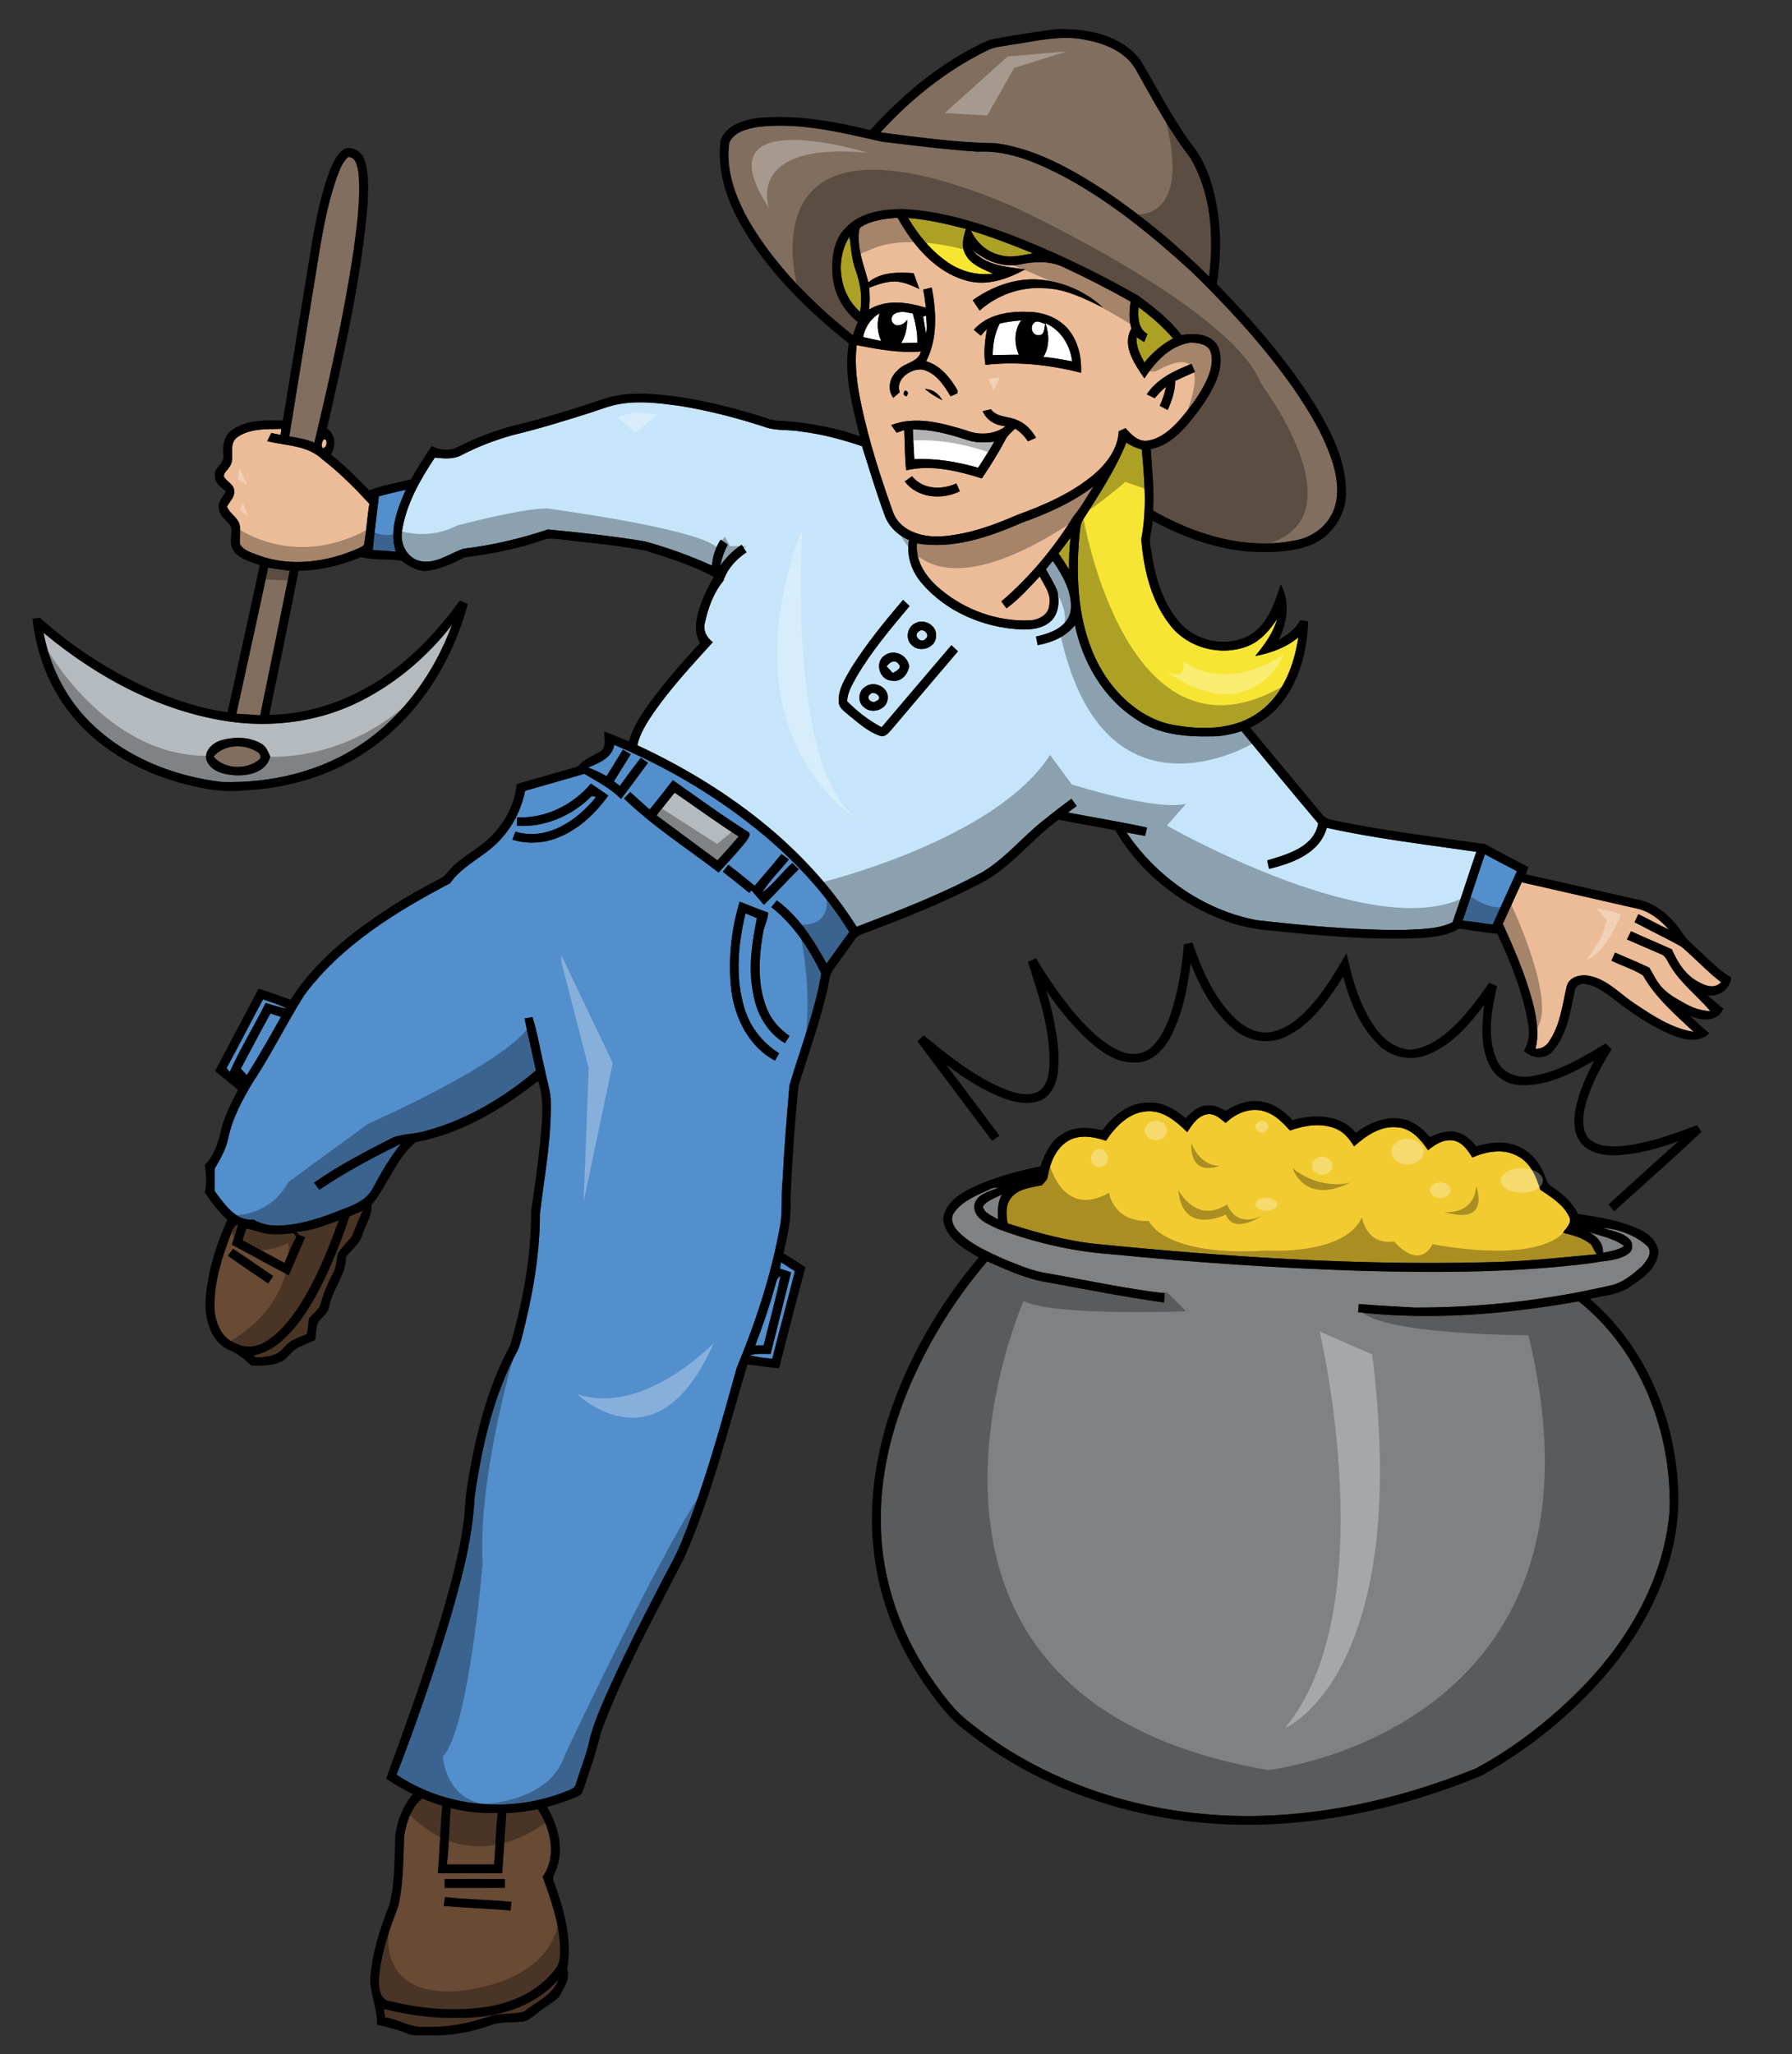
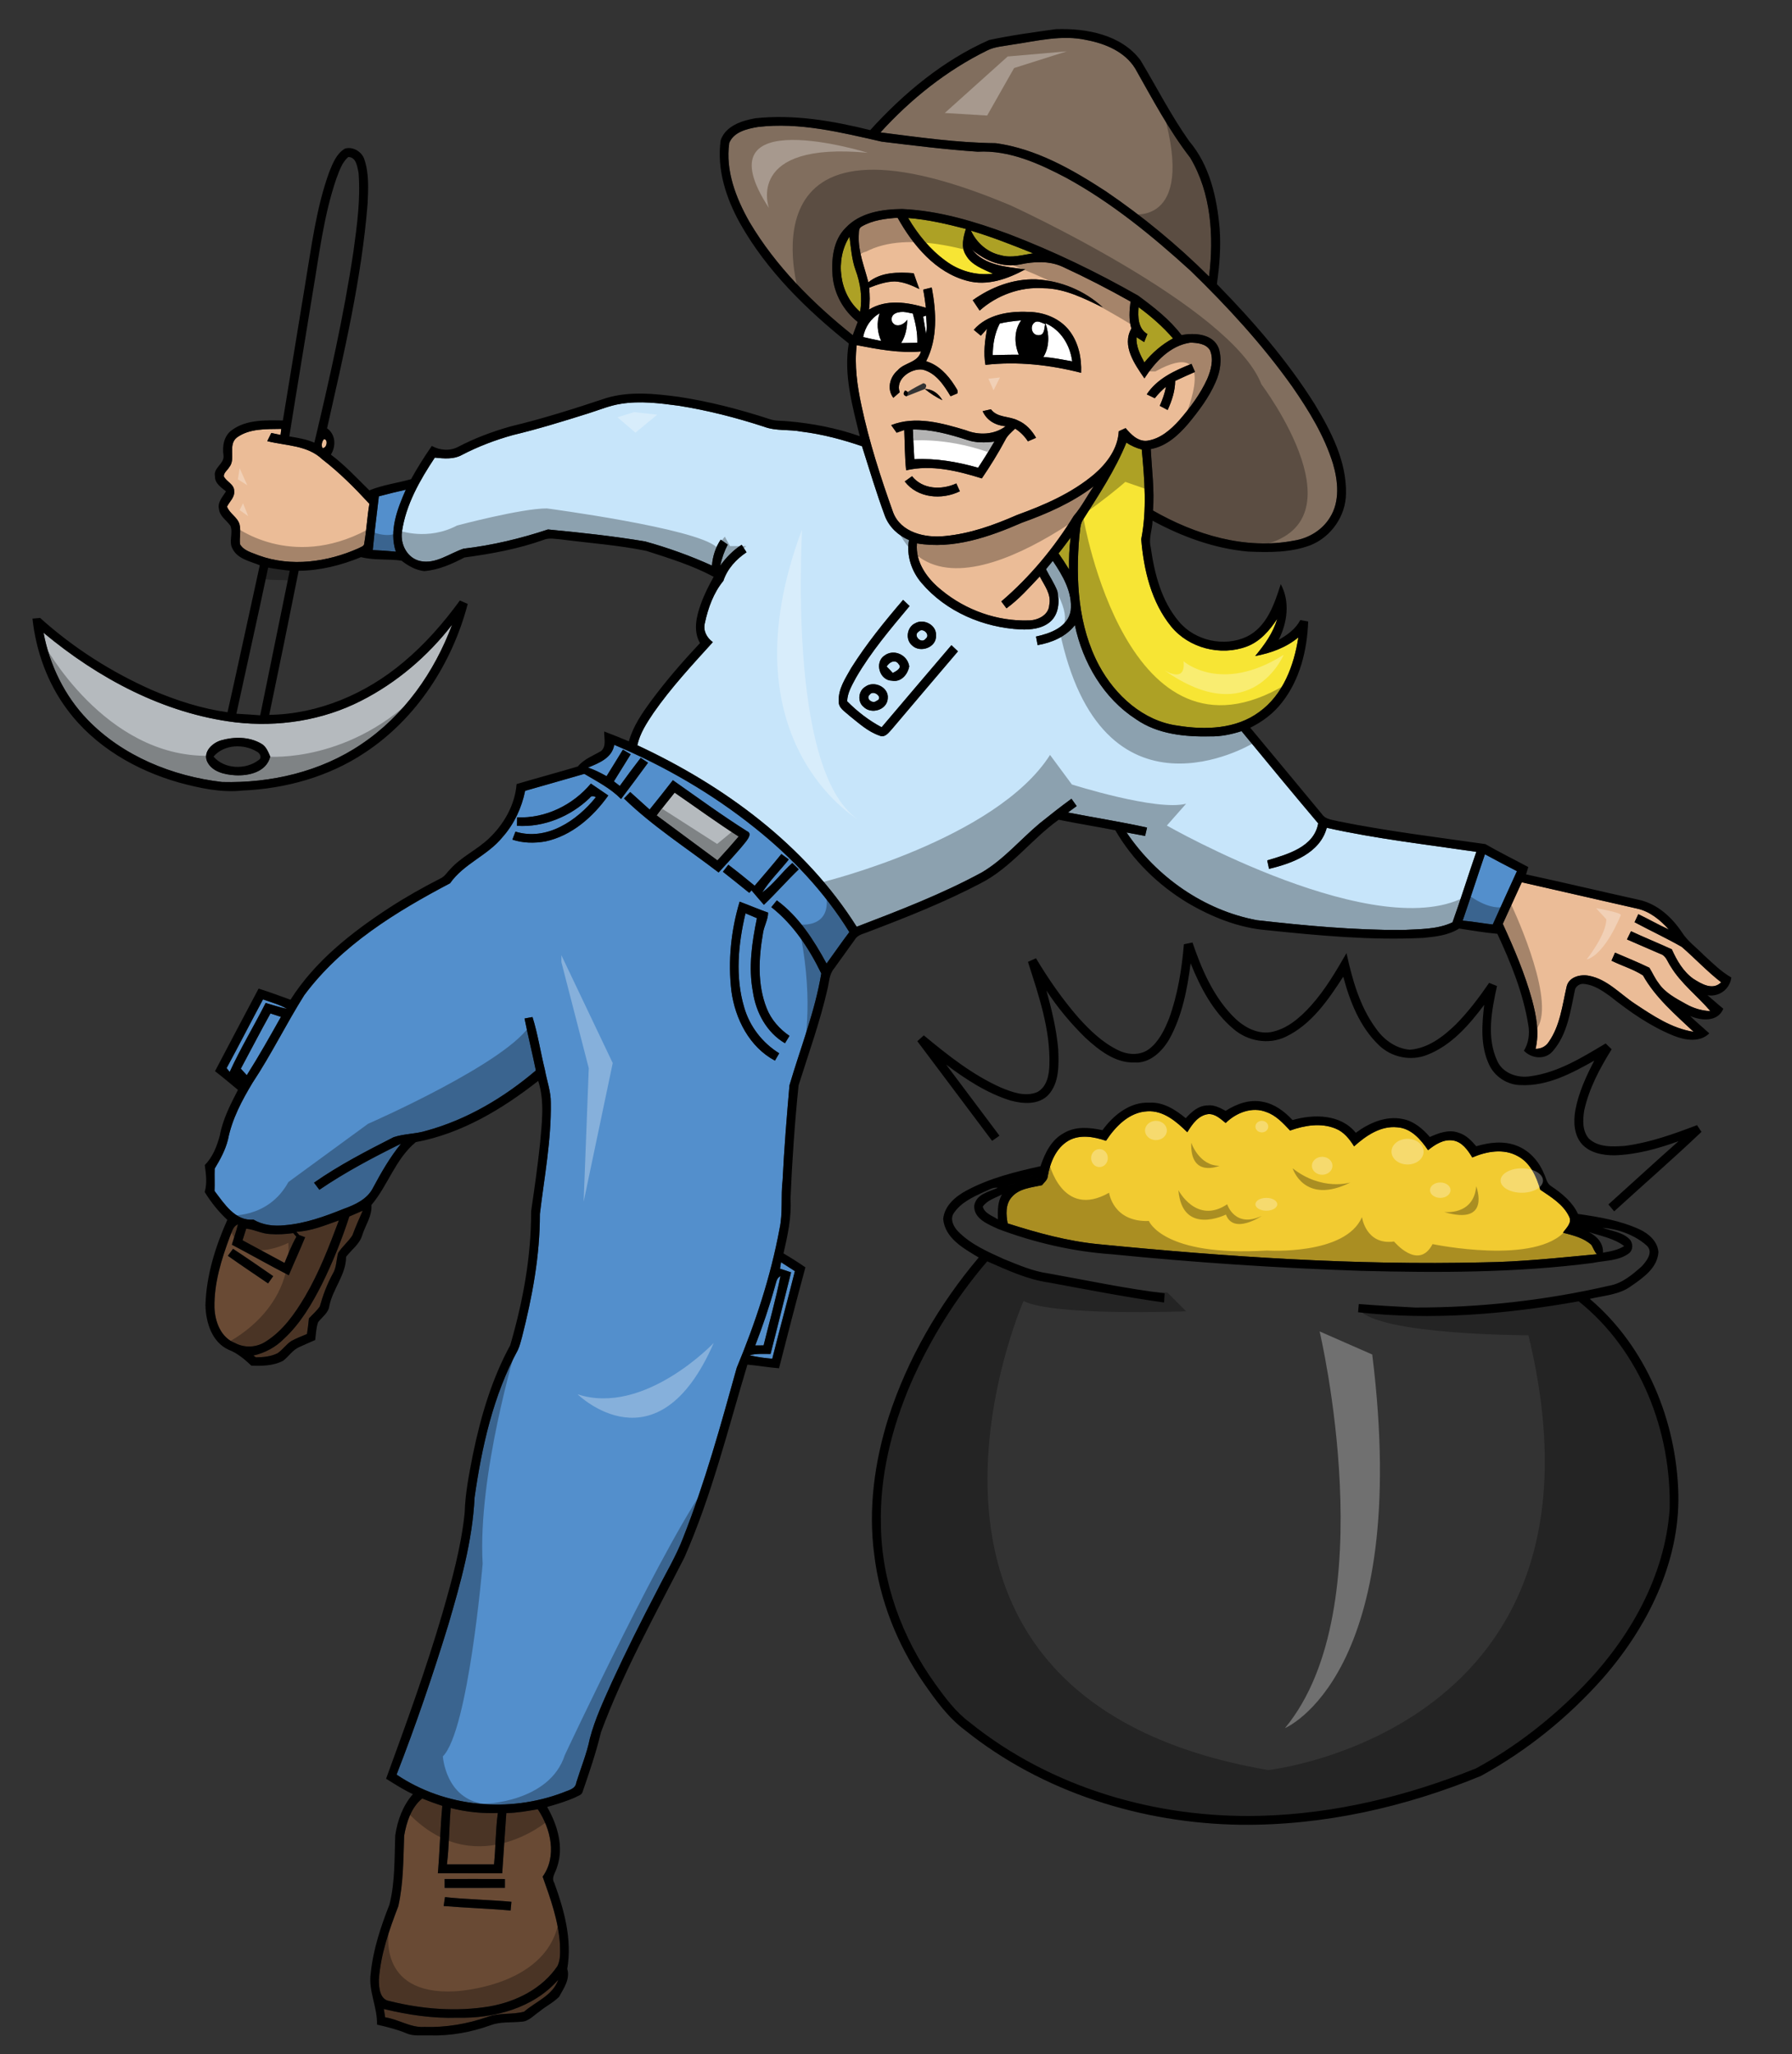
<svg xmlns="http://www.w3.org/2000/svg" version="1.1" id="Layer_1" x="0px" y="0px" width="174.5px" height="200px" viewBox="0 0 174.5 200" style="enable-background:new 0 0 174.5 200;" xml:space="preserve">
  <rect x="0" y="0" width="174.5" height="200" fill="#333333" stroke="none" />
  <path id="color12" style="fill:#816E5E;" d="M96.974,13.941c-3.766-0.04-7.504-0.577-11.235-1.049  c2.952-3.248,6.447-6.044,10.397-7.98c0.741-0.375,1.585-0.408,2.39-0.559c2.408-0.348,4.866-0.999,7.3-0.45  c1.813,0.344,3.708,1.131,4.715,2.764c1.676,2.959,3.272,5.986,5.356,8.684c2.059,3.449,2.315,7.667,1.84,11.571  c-3.087-3.069-6.468-5.86-10.069-8.306C104.402,16.488,100.887,14.484,96.974,13.941z M81.076,26.862  c-0.128-1.623,0.053-3.483,1.28-4.687c1.388-1.483,3.547-1.805,5.481-1.826c3.6,0.156,7.085,1.213,10.441,2.458  c4.333,1.661,8.524,3.68,12.555,5.977c1.527,1.126,3.066,2.313,4.218,3.841c1.281-0.248,3.096-0.128,3.63,1.294  c0.343,1.08,0.146,2.281-0.315,3.3c-0.646,1.489-1.64,2.799-2.667,4.042c-0.961,1.12-2.132,2.192-3.636,2.458  c0.092,1.992,0.373,3.993,0.21,5.986c4.109,2.353,8.989,3.849,13.736,2.928c1.413-0.221,2.741-1.014,3.495-2.246  c0.992-1.561,0.794-3.551,0.298-5.245c-0.843-2.722-2.354-5.177-3.968-7.506c-2.903-4.087-6.308-7.791-9.901-11.278  c-3.726-3.392-7.659-6.615-12.092-9.04c-2.657-1.402-5.557-2.717-8.632-2.549c-3.126-0.211-6.234-0.6-9.346-0.978  c-3.946-0.893-7.99-1.915-12.065-1.429c-1.042,0.178-2.344,0.47-2.784,1.556c-0.382,2.701,0.651,5.365,1.962,7.679  c2.554,4.318,6.164,7.923,10.064,11.038c0.163-0.431,0.324-0.86,0.483-1.291C82.138,30.255,81.231,28.622,81.076,26.862z" />
  <path id="fill" style="fill:#FFFFFF;" d="M87.745,33.404c0.439-0.678,0.584-1.472,0.596-2.273c-0.322,0.504-1.156,0.851-1.488,0.166  c-0.214-0.843,0.756-1.007,1.364-0.903c0.17,0.031,0.503,0.098,0.671,0.129c0.259,0.928,0.471,1.878,0.438,2.848  C88.797,33.389,88.268,33.393,87.745,33.404z M84.05,32.815c0.584,0.14,1.167,0.263,1.758,0.382  c-0.389-0.856-0.454-1.799-0.153-2.692C84.79,31,84.237,31.845,84.05,32.815z M90.181,30.733c-0.073,0.024-0.215,0.069-0.285,0.093  c0.102,0.557,0.181,1.12,0.279,1.678C90.3,31.922,90.219,31.323,90.181,30.733z M97.353,31.498c-0.495,0.95-0.677,2.021-0.684,3.081  c0.846-0.024,1.691-0.05,2.542-0.04c-0.457-1.071-0.478-2.379,0.229-3.348C98.74,31.257,98.036,31.332,97.353,31.498z   M100.693,31.432c-0.438,0.398-0.196,1.212,0.433,1.207c0.613,0.005,0.545-0.658,0.652-1.083  C101.432,31.442,101.038,31.134,100.693,31.432z M101.797,31.467c0.394,1.078,0.407,2.298-0.198,3.299  c0.947,0.042,1.875,0.258,2.809,0.415C104.204,33.602,103.301,32.11,101.797,31.467z M89.035,44.712  c-0.048-0.967-0.115-1.933-0.146-2.898c1.824-0.017,3.594,0.473,5.311,1.028c0.851,0.288,1.754,0.263,2.631,0.152  c-0.511,0.858-1.033,1.713-1.587,2.545C93.229,44.964,91.138,44.601,89.035,44.712z" />
  <path id="color11" style="fill:#F7E534;" d="M94.547,22.454c2.06,0.618,4.061,1.407,6.055,2.208  c-1.039,0.159-2.108,0.491-3.155,0.187C96.157,24.582,95.09,23.635,94.547,22.454z M88.435,21.225  c0.936,1.59,2.129,3.064,3.628,4.154c1.31,0.993,2.982,1.469,4.62,1.272c-0.957-0.466-2.083-0.827-2.63-1.819  c-0.497-0.777-0.251-1.727,0.001-2.543C92.21,21.809,90.343,21.37,88.435,21.225z M82.721,23.038  c0.145,1.094,0.214,2.208,0.592,3.257c0.478,1.286,0.687,2.694,0.439,4.058C81.704,28.61,81.292,25.283,82.721,23.038z   M111.415,33.304c0.104-0.263,0.208-0.521,0.315-0.78c-0.927-0.543-0.929-1.68-0.858-2.62c1.216,0.898,2.366,1.896,3.354,3.043  c-1.08,0.583-2.015,1.393-2.789,2.343c-0.416-0.761-0.817-1.573-0.769-2.464C110.917,32.984,111.169,33.141,111.415,33.304z   M111.13,52.499c0.245,2.997,0.979,6.118,2.916,8.499c1.72,2.111,4.818,2.896,7.352,1.952c1.303-0.484,2.231-1.568,2.971-2.696  c-0.395,1.374-1.24,2.533-2.14,3.616c1.511-0.28,3.006-0.816,4.199-1.813c-0.421,2.734-1.48,5.593-3.809,7.261  c-2.255,1.671-5.251,1.768-7.921,1.335c-3.364-0.439-6.109-2.952-7.672-5.852c-2.059-3.837-2.291-8.343-1.926-12.603  c0.082-0.512,0.059-1.069,0.319-1.533c1.551-2.446,3.172-4.889,4.268-7.577c0.451,0.318,0.958,0.531,1.493,0.675  C111.451,46.666,111.696,49.616,111.13,52.499z M104.254,52.333c-0.135,1.031-0.17,2.076-0.148,3.114  c-0.327-0.537-0.667-1.056-1.026-1.571C103.488,53.375,103.867,52.852,104.254,52.333z" />
  <path id="color10" style="fill:#B5BABE;" d="M22.909,70.324c-6.945-0.851-13.351-4.287-18.67-8.72  c0.595,3.153,2.052,6.153,4.286,8.464c3.428,3.551,8.266,5.506,13.11,6.07c4.735,0.121,9.598-1,13.55-3.682  c4.133-2.762,7.12-7.012,8.838-11.634c-2.372,3.066-5.404,5.654-8.866,7.409C31.403,70.148,27.083,70.809,22.909,70.324z   M26.315,73.663c-0.374,1.502-2.082,1.89-3.424,1.814c-1.014-0.059-2.255-0.333-2.724-1.343c-0.405-0.949,0.503-1.793,1.341-2.049  c1.26-0.367,2.72-0.373,3.888,0.291C25.899,72.632,26.105,73.172,26.315,73.663z" />
  <path id="color9" style="fill:#C7E5FA;" d="M129.196,80.595c-0.666,2.481-3.374,3.463-5.62,3.997  c-0.045-0.208-0.133-0.62-0.179-0.823c1.94-0.582,4.559-1.288,4.964-3.606c-2.512-2.972-4.99-5.973-7.462-8.98  c-0.983,0.315-2.004,0.53-3.036,0.512c-2.479,0.052-5.131-0.208-7.224-1.661c-3.176-2.042-5.202-5.523-5.97-9.168  c-0.883,1.128-2.249,1.703-3.627,1.942c-0.054-0.277-0.109-0.557-0.159-0.834c1.391-0.301,3.119-0.921,3.379-2.534  c0.19-1.768-0.787-3.422-1.743-4.834c-0.227,0.266-0.443,0.536-0.665,0.81c0.354,0.71,0.812,1.371,1.101,2.118  c0.244,1.021,0.154,2.281-0.698,3.008c-0.783,0.664-1.871,0.778-2.859,0.74c-3.635-0.18-7.273-1.72-9.658-4.523  c-0.977-1.135-1.493-2.682-1.225-4.177c-1.043-0.443-1.928-1.267-2.34-2.332c-0.832-2.242-1.514-4.532-2.237-6.806  c-1.922-0.656-3.893-1.179-5.911-1.424c-1.197-0.233-2.457-0.036-3.616-0.471c-2.72-0.886-5.497-1.599-8.319-2.047  c-1.864-0.251-3.76-0.491-5.631-0.188c-1.084,0.164-2.099,0.597-3.139,0.922c-2.441,0.768-4.884,1.527-7.374,2.121  c-1.72,0.478-3.4,1.116-4.983,1.943c-0.805,0.441-1.75,0.345-2.625,0.254c-1.457,2.198-2.822,4.578-3.201,7.225  c-0.17,1.232,0.531,2.596,1.82,2.852c1.491,0.301,2.82-0.757,4.172-1.211c2.801-0.325,5.556-0.986,8.229-1.872  c3.159,0.304,6.326,0.64,9.459,1.166c2.223,0.616,4.409,1.398,6.509,2.353c0.069-0.904,0.349-1.772,0.85-2.526  c0.229,0.159,0.455,0.315,0.686,0.478c-0.337,0.647-0.576,1.339-0.732,2.056c0.574-0.8,1.26-1.506,2.09-2.035  c0.159,0.242,0.315,0.484,0.474,0.73c-1.01,0.674-1.873,1.609-2.256,2.779c-0.958,1.169-1.488,2.637-1.801,4.104  c-0.192,0.74,0.178,1.436,0.775,1.865c-2.011,2.218-4.058,4.419-5.774,6.88c-0.657,0.979-1.323,1.989-1.579,3.159  c8.443,3.931,16.338,9.703,21.361,17.673c4.146-1.589,8.309-3.184,12.216-5.309c2.12-1.26,3.72-3.184,5.596-4.755  c1.016-0.82,2.045-1.626,3.102-2.398c0.164,0.235,0.336,0.471,0.506,0.71c-0.286,0.207-0.569,0.419-0.852,0.626  c2.566,0.502,5.15,0.903,7.705,1.467c-0.064,0.27-0.125,0.54-0.188,0.814c-0.602-0.115-1.208-0.219-1.808-0.336  c2.928,4.333,7.53,7.571,12.696,8.541c4.7,0.533,9.422,0.969,14.157,0.955c1.643-0.097,3.363-0.027,4.89-0.747  c0.814-2.273,1.525-4.582,2.317-6.862C138.897,82.218,134.001,81.664,129.196,80.595z M89.126,60.676  c0.835-0.478,2.089,0.187,2.017,1.183c0.088,1.18-1.549,1.755-2.333,0.973C88.129,62.251,88.314,61.043,89.126,60.676z   M86.127,63.825c0.916-0.686,2.245-0.066,2.411,1.049c-0.146,0.799-0.799,1.571-1.688,1.397  C85.642,66.248,85.132,64.486,86.127,63.825z M86.446,68.016c-0.079,1.114-1.605,1.564-2.356,0.803  c-0.617-0.498-0.507-1.561,0.163-1.955C85.106,66.22,86.578,66.902,86.446,68.016z M86.872,70.964  c-0.322,0.346-0.683,0.903-1.237,0.654c-1.121-0.384-2.018-1.218-2.929-1.941c-0.422-0.401-1.082-0.744-1.031-1.419  c-0.057-1.194,0.652-2.218,1.207-3.214c1.486-2.357,3.25-4.53,5.06-6.641c0.208,0.201,0.417,0.402,0.631,0.602  c-1.861,2.229-3.761,4.458-5.223,6.984c-0.381,0.716-0.829,1.45-0.857,2.288c0.986,0.996,2.116,1.872,3.358,2.529  c2.265-2.665,4.523-5.336,6.796-7.99c0.215,0.197,0.42,0.394,0.636,0.599C91.149,65.933,88.998,68.438,86.872,70.964z   M89.459,61.497c0.384-0.454,1.186,0.301,0.682,0.685C89.727,62.756,88.858,61.856,89.459,61.497z M86.934,65.524  c-0.19-0.218-0.389-0.428-0.595-0.629c0.234-0.405,0.824-0.754,1.159-0.246C87.889,65.044,87.23,65.365,86.934,65.524z   M85.353,68.237c-0.379,0.339-1.107-0.231-0.656-0.609C85.05,67.103,86.095,67.947,85.353,68.237z" />
-   <path id="color8" style="fill:#816E5E;" d="M30.611,43.099c-0.777-0.337-1.611-0.474-2.44-0.609  c0.748-4.696,1.535-9.385,2.294-14.08c0.629-3.699,1.068-7.46,2.29-11.025c0.287-0.741,0.533-1.571,1.163-2.099  c0.78,0.014,0.868,0.945,0.996,1.533c0.21,2.563-0.152,5.125-0.496,7.662C33.479,30.751,32.075,36.936,30.611,43.099z M23.019,69.49  c0.771,0.048,1.546,0.087,2.32,0.153c0.963-4.693,1.92-9.382,2.874-14.074c-0.702-0.094-1.405-0.17-2.099-0.308  C25.113,60.012,24.046,64.746,23.019,69.49z M20.794,73.66c1.053,1.242,3.14,1.304,4.389,0.339c0.362-0.211,0.139-0.672-0.154-0.81  C23.743,72.39,21.814,72.46,20.794,73.66z" />
  <path id="color7" style="fill:#B5BABE;" d="M65.695,77.172c2.08,1.426,4.109,2.92,6.234,4.271c-0.671,0.793-1.365,1.564-2.066,2.326  c-1.981-1.45-3.941-2.924-5.917-4.378C64.512,78.636,65.107,77.91,65.695,77.172z" />
  <path id="color6" style="fill:#538FCC;" d="M39.516,47.678c-0.82,1.865-1.652,3.99-0.971,6.032  c-0.747-0.076-1.495-0.124-2.246-0.155c0.159-1.751,0.396-3.488,0.593-5.233C37.764,48.094,38.638,47.872,39.516,47.678z   M144.599,83.173c-0.734,2.148-1.427,4.315-2.168,6.461c0.981,0.076,1.948,0.273,2.929,0.374c0.778-1.737,1.572-3.461,2.355-5.191  C146.668,84.284,145.634,83.73,144.599,83.173z" />
-   <path id="color5" style="fill:#EBBC97;" d="M31.55,42.755c0.448,0.024,0.26,0.939-0.154,0.861  C31.27,43.354,31.35,42.962,31.55,42.755z M83.885,39.478c-0.413-1.926-0.693-3.902-0.462-5.871  c2.061,0.395,4.157,0.797,6.264,0.611c-0.306,1.116-1.616,1.061-2.281,1.843c-0.763,0.652-1.062,1.827-0.415,2.67  c0.154-0.139,0.469-0.409,0.625-0.547c-0.473-1.254,1.078-2.345,2.216-2.199c1.299,0.304,2.086,1.521,2.733,2.596  c0.164-0.069,0.495-0.21,0.662-0.279c0.123-0.298-0.157-0.531-0.276-0.775c-0.66-1.035-1.554-1.997-2.765-2.354  c1.139-2.205,0.993-4.813,0.546-7.179c-0.209,0.052-0.627,0.156-0.833,0.206c0.113,0.582,0.193,1.172,0.265,1.763  c-1.793-0.54-3.868-0.86-5.546,0.184c0.104-0.706,0.088-1.418,0.018-2.128c0.793-0.31,1.616-0.602,2.479-0.618  c0.851,0.027,1.649,0.372,2.406,0.739c-0.19-0.513-0.368-1.024-0.546-1.539c-1.501-0.117-3.194-0.124-4.416,0.888  c-0.37-1.489-0.996-2.952-0.937-4.516c0.035-0.32-0.053-0.752,0.298-0.926c1.054-0.612,2.294-0.77,3.49-0.844  c1.5,2.68,3.685,5.323,6.776,6.14c1.964,0.529,3.935-0.184,5.649-1.115c-1.827-0.251-3.957-0.369-5.19-1.947  c1.26,1.125,2.979,1.8,4.675,1.467c1.374-0.294,2.86-0.374,4.17,0.23c2.244,1.035,4.443,2.168,6.6,3.379  c-0.111,0.874-0.182,1.775,0.082,2.63c-0.961,1.675,0.328,3.481,1.269,4.851c1.038-1.593,2.49-3.193,4.47-3.479  c0.675,0.016,1.527,0.093,1.916,0.741c0.385,0.915,0.097,1.929-0.271,2.801c-0.673,1.471-1.649,2.781-2.706,3.996  c-0.833,0.927-1.849,1.826-3.126,2.012c-0.914,0.111-1.576-0.605-2.115-1.227c-0.224,0.1-0.445,0.201-0.667,0.304  c-0.081,1.678-1.146,3.111-2.372,4.17c-2.187,1.853-4.852,3.011-7.525,3.98c-2.253,0.987-4.604,1.838-7.073,2.059  c-1.88,0.197-4.254-0.343-5-2.308C85.751,46.478,84.637,43.021,83.885,39.478z M111.667,38.395c0.194,0.093,0.586,0.284,0.781,0.379  c0.329-0.408,0.688-0.787,1.094-1.121c-0.12,0.642-0.344,1.259-0.607,1.858c0.192,0.1,0.575,0.304,0.767,0.408  c0.409-0.895,0.723-1.841,0.735-2.833c0.635-0.303,1.281-0.59,1.928-0.873c-0.116-0.263-0.229-0.524-0.339-0.786  C114.387,36.08,112.668,36.867,111.667,38.395z M93.468,47.834c-0.087-0.19-0.257-0.573-0.343-0.765  c-1.426,0.651-3.269,0.599-4.312-0.705c-0.238,0.169-0.476,0.337-0.713,0.51C89.348,48.509,91.71,48.696,93.468,47.834z   M104.161,32.235c-0.932-1.241-2.508-1.858-4.026-1.869c-1.887-0.088-4.006,0.246-5.312,1.744c0.227,0.192,0.456,0.382,0.688,0.574  c0.149-0.167,0.449-0.505,0.601-0.671c-0.206,1.156-0.357,2.341-0.153,3.51c3.12-0.356,6.281-0.003,9.316,0.772  C105.336,34.872,105.033,33.389,104.161,32.235z M94.722,29.23c0.219,0.337,0.449,0.675,0.674,1.009  c1.684-1.5,3.955-2.333,6.214-2.177c2.074,0.018,3.948,0.993,5.775,1.862c-1.755-1.628-4.113-2.597-6.499-2.724  C98.665,27.126,96.508,27.953,94.722,29.23z M90.064,37.874c0.521,0.431,1.095,0.794,1.702,1.091  C91.407,38.336,90.81,37.874,90.064,37.874z M88.277,38.58c0.212-0.305,0.16-0.496-0.153-0.566  C87.909,38.319,87.96,38.509,88.277,38.58z M86.782,41.391c0.175,0.248,0.35,0.493,0.529,0.739c0.183-0.065,0.556-0.197,0.741-0.263  c0.055,1.307,0.048,2.618,0.183,3.923c2.461-0.571,5.012,0.048,7.373,0.789c0.812-1.194,1.574-2.424,2.256-3.696  c0.217-0.47,0.621-0.801,0.986-1.15c0.504,0.315,0.921,0.74,1.244,1.237c0.265-0.114,0.53-0.229,0.796-0.344  c-0.412-0.719-0.985-1.357-1.758-1.684c-0.854-0.45-2.01-0.246-2.639-1.092c-0.202,0.047-0.604,0.137-0.805,0.182  c0.396,0.911,1.276,1.4,2.239,1.469c-1.106,0.834-2.604,0.896-3.862,0.393C91.743,41.192,89.144,40.459,86.782,41.391z   M31.375,44.712c-1.454-1.381-3.524-1.303-5.35-1.762c0.13-0.266,0.263-0.533,0.393-0.796c0.301,0.059,0.601,0.123,0.902,0.19  l0.071-0.587c-1.457,0.03-3.085-0.059-4.324,0.838c-0.917,0.725-0.059,2.066-0.754,2.903c-0.17,0.291-0.518,0.509-0.523,0.871  c0.256,0.542,1.037,0.774,1.012,1.454c0.064,0.599-0.455,1.007-0.694,1.501c0.246,0.682,1.011,1.014,1.213,1.72  c0.162,0.637-0.023,1.294,0.048,1.938c0.368,0.657,1.177,0.82,1.822,1.093c3.158,1.149,6.688,0.651,9.704-0.688  c0.226-0.135,0.59-0.187,0.578-0.519c0.221-1.267,0.28-2.554,0.495-3.82C34.54,47.502,33.047,45.998,31.375,44.712z M106.508,47.343  c-2.095,1.592-4.521,2.661-6.984,3.543c-3.196,1.395-6.701,2.616-10.233,2.018c-0.175,1.869,1.032,3.475,2.42,4.579  c2.343,1.924,5.385,3.01,8.419,2.924c0.896,0.007,1.992-0.505,2.044-1.513c0.227-1.045-0.486-1.9-0.924-2.771  c-1.026,1.086-2.024,2.225-3.242,3.104c-0.125-0.166-0.376-0.502-0.504-0.671c2.775-2.371,5.149-5.226,7.059-8.333  C105.326,49.343,105.841,48.291,106.508,47.343z M159.168,89.786c0.118-0.26,0.24-0.519,0.366-0.782  c1.006,0.478,1.966,1.038,2.981,1.495c-0.841-0.924-1.854-1.771-3.106-2.039c-3.74-0.858-7.482-1.702-11.224-2.561  c-0.623,1.346-1.225,2.7-1.848,4.045c1.107,2.415,2.157,4.873,2.86,7.44c0.405,1.533,0.713,3.156,0.332,4.73  c0.51,0.007,0.987-0.219,1.271-0.657c1.119-1.582,1.331-3.565,1.754-5.406c0.217-0.938,1.333-1.218,2.171-1.052  c1.788,0.336,3.031,1.775,4.491,2.734c1.755,1.163,3.582,2.392,5.701,2.723c-1.785-1.688-3.708-3.318-4.928-5.491  c-0.942-0.609-2.057-0.931-3.066-1.433c0.111-0.263,0.226-0.529,0.344-0.785c1.115,0.484,2.248,0.938,3.346,1.471  c0.303,0.488,0.53,1.024,0.886,1.484c0.637,0.958,1.69,1.498,2.67,2.045c0.729,0.415,1.542,0.661,2.385,0.695  c-1.26-1.481-2.857-2.675-3.876-4.36c-0.297-0.429-0.441-1.039-0.991-1.208c-1.086-0.474-2.176-0.935-3.257-1.412  c0.132-0.27,0.26-0.537,0.393-0.799c1.313,0.612,2.655,1.156,3.976,1.761c0.48,1.08,1.111,2.17,2.093,2.869  c0.793,0.502,1.887,1.163,2.709,0.342c-1.365-1.059-2.542-2.326-3.84-3.45C162.264,91.33,160.69,90.603,159.168,89.786z" />
+   <path id="color5" style="fill:#EBBC97;" d="M31.55,42.755c0.448,0.024,0.26,0.939-0.154,0.861  C31.27,43.354,31.35,42.962,31.55,42.755z M83.885,39.478c-0.413-1.926-0.693-3.902-0.462-5.871  c2.061,0.395,4.157,0.797,6.264,0.611c-0.306,1.116-1.616,1.061-2.281,1.843c-0.763,0.652-1.062,1.827-0.415,2.67  c0.154-0.139,0.469-0.409,0.625-0.547c-0.473-1.254,1.078-2.345,2.216-2.199c1.299,0.304,2.086,1.521,2.733,2.596  c0.164-0.069,0.495-0.21,0.662-0.279c0.123-0.298-0.157-0.531-0.276-0.775c-0.66-1.035-1.554-1.997-2.765-2.354  c1.139-2.205,0.993-4.813,0.546-7.179c-0.209,0.052-0.627,0.156-0.833,0.206c0.113,0.582,0.193,1.172,0.265,1.763  c-1.793-0.54-3.868-0.86-5.546,0.184c0.104-0.706,0.088-1.418,0.018-2.128c0.793-0.31,1.616-0.602,2.479-0.618  c0.851,0.027,1.649,0.372,2.406,0.739c-0.19-0.513-0.368-1.024-0.546-1.539c-1.501-0.117-3.194-0.124-4.416,0.888  c-0.37-1.489-0.996-2.952-0.937-4.516c0.035-0.32-0.053-0.752,0.298-0.926c1.054-0.612,2.294-0.77,3.49-0.844  c1.5,2.68,3.685,5.323,6.776,6.14c1.964,0.529,3.935-0.184,5.649-1.115c-1.827-0.251-3.957-0.369-5.19-1.947  c1.26,1.125,2.979,1.8,4.675,1.467c1.374-0.294,2.86-0.374,4.17,0.23c2.244,1.035,4.443,2.168,6.6,3.379  c-0.111,0.874-0.182,1.775,0.082,2.63c-0.961,1.675,0.328,3.481,1.269,4.851c1.038-1.593,2.49-3.193,4.47-3.479  c0.675,0.016,1.527,0.093,1.916,0.741c0.385,0.915,0.097,1.929-0.271,2.801c-0.673,1.471-1.649,2.781-2.706,3.996  c-0.833,0.927-1.849,1.826-3.126,2.012c-0.914,0.111-1.576-0.605-2.115-1.227c-0.224,0.1-0.445,0.201-0.667,0.304  c-0.081,1.678-1.146,3.111-2.372,4.17c-2.187,1.853-4.852,3.011-7.525,3.98c-2.253,0.987-4.604,1.838-7.073,2.059  c-1.88,0.197-4.254-0.343-5-2.308C85.751,46.478,84.637,43.021,83.885,39.478z M111.667,38.395c0.194,0.093,0.586,0.284,0.781,0.379  c0.329-0.408,0.688-0.787,1.094-1.121c-0.12,0.642-0.344,1.259-0.607,1.858c0.192,0.1,0.575,0.304,0.767,0.408  c0.409-0.895,0.723-1.841,0.735-2.833c0.635-0.303,1.281-0.59,1.928-0.873c-0.116-0.263-0.229-0.524-0.339-0.786  C114.387,36.08,112.668,36.867,111.667,38.395z M93.468,47.834c-0.087-0.19-0.257-0.573-0.343-0.765  c-1.426,0.651-3.269,0.599-4.312-0.705c-0.238,0.169-0.476,0.337-0.713,0.51C89.348,48.509,91.71,48.696,93.468,47.834z   M104.161,32.235c-0.932-1.241-2.508-1.858-4.026-1.869c-1.887-0.088-4.006,0.246-5.312,1.744c0.227,0.192,0.456,0.382,0.688,0.574  c0.149-0.167,0.449-0.505,0.601-0.671c-0.206,1.156-0.357,2.341-0.153,3.51c3.12-0.356,6.281-0.003,9.316,0.772  C105.336,34.872,105.033,33.389,104.161,32.235z M94.722,29.23c0.219,0.337,0.449,0.675,0.674,1.009  c1.684-1.5,3.955-2.333,6.214-2.177c2.074,0.018,3.948,0.993,5.775,1.862c-1.755-1.628-4.113-2.597-6.499-2.724  C98.665,27.126,96.508,27.953,94.722,29.23z M90.064,37.874c0.521,0.431,1.095,0.794,1.702,1.091  C91.407,38.336,90.81,37.874,90.064,37.874z c0.212-0.305,0.16-0.496-0.153-0.566  C87.909,38.319,87.96,38.509,88.277,38.58z M86.782,41.391c0.175,0.248,0.35,0.493,0.529,0.739c0.183-0.065,0.556-0.197,0.741-0.263  c0.055,1.307,0.048,2.618,0.183,3.923c2.461-0.571,5.012,0.048,7.373,0.789c0.812-1.194,1.574-2.424,2.256-3.696  c0.217-0.47,0.621-0.801,0.986-1.15c0.504,0.315,0.921,0.74,1.244,1.237c0.265-0.114,0.53-0.229,0.796-0.344  c-0.412-0.719-0.985-1.357-1.758-1.684c-0.854-0.45-2.01-0.246-2.639-1.092c-0.202,0.047-0.604,0.137-0.805,0.182  c0.396,0.911,1.276,1.4,2.239,1.469c-1.106,0.834-2.604,0.896-3.862,0.393C91.743,41.192,89.144,40.459,86.782,41.391z   M31.375,44.712c-1.454-1.381-3.524-1.303-5.35-1.762c0.13-0.266,0.263-0.533,0.393-0.796c0.301,0.059,0.601,0.123,0.902,0.19  l0.071-0.587c-1.457,0.03-3.085-0.059-4.324,0.838c-0.917,0.725-0.059,2.066-0.754,2.903c-0.17,0.291-0.518,0.509-0.523,0.871  c0.256,0.542,1.037,0.774,1.012,1.454c0.064,0.599-0.455,1.007-0.694,1.501c0.246,0.682,1.011,1.014,1.213,1.72  c0.162,0.637-0.023,1.294,0.048,1.938c0.368,0.657,1.177,0.82,1.822,1.093c3.158,1.149,6.688,0.651,9.704-0.688  c0.226-0.135,0.59-0.187,0.578-0.519c0.221-1.267,0.28-2.554,0.495-3.82C34.54,47.502,33.047,45.998,31.375,44.712z M106.508,47.343  c-2.095,1.592-4.521,2.661-6.984,3.543c-3.196,1.395-6.701,2.616-10.233,2.018c-0.175,1.869,1.032,3.475,2.42,4.579  c2.343,1.924,5.385,3.01,8.419,2.924c0.896,0.007,1.992-0.505,2.044-1.513c0.227-1.045-0.486-1.9-0.924-2.771  c-1.026,1.086-2.024,2.225-3.242,3.104c-0.125-0.166-0.376-0.502-0.504-0.671c2.775-2.371,5.149-5.226,7.059-8.333  C105.326,49.343,105.841,48.291,106.508,47.343z M159.168,89.786c0.118-0.26,0.24-0.519,0.366-0.782  c1.006,0.478,1.966,1.038,2.981,1.495c-0.841-0.924-1.854-1.771-3.106-2.039c-3.74-0.858-7.482-1.702-11.224-2.561  c-0.623,1.346-1.225,2.7-1.848,4.045c1.107,2.415,2.157,4.873,2.86,7.44c0.405,1.533,0.713,3.156,0.332,4.73  c0.51,0.007,0.987-0.219,1.271-0.657c1.119-1.582,1.331-3.565,1.754-5.406c0.217-0.938,1.333-1.218,2.171-1.052  c1.788,0.336,3.031,1.775,4.491,2.734c1.755,1.163,3.582,2.392,5.701,2.723c-1.785-1.688-3.708-3.318-4.928-5.491  c-0.942-0.609-2.057-0.931-3.066-1.433c0.111-0.263,0.226-0.529,0.344-0.785c1.115,0.484,2.248,0.938,3.346,1.471  c0.303,0.488,0.53,1.024,0.886,1.484c0.637,0.958,1.69,1.498,2.67,2.045c0.729,0.415,1.542,0.661,2.385,0.695  c-1.26-1.481-2.857-2.675-3.876-4.36c-0.297-0.429-0.441-1.039-0.991-1.208c-1.086-0.474-2.176-0.935-3.257-1.412  c0.132-0.27,0.26-0.537,0.393-0.799c1.313,0.612,2.655,1.156,3.976,1.761c0.48,1.08,1.111,2.17,2.093,2.869  c0.793,0.502,1.887,1.163,2.709,0.342c-1.365-1.059-2.542-2.326-3.84-3.45C162.264,91.33,160.69,90.603,159.168,89.786z" />
  <path id="color4" style="fill:#F2CB31;" d="M101.469,115.391c0.204-0.273,0.526-0.495,0.559-0.857  c0.229-1.341,0.796-2.766,2.024-3.481c1.13-0.637,2.482-0.378,3.649,0.013c0.921-1.388,2.246-2.785,4.021-2.868  c1.574-0.104,2.846,1.007,3.896,2.035c0.476-0.775,1.07-1.654,2.059-1.766c0.682-0.024,1.182,0.475,1.677,0.869  c1.01-1,2.583-1.627,3.966-1.063c0.948,0.325,1.633,1.09,2.305,1.796c1.41-0.502,3.011-0.778,4.436-0.187  c0.804,0.318,1.35,1.017,1.797,1.727c1.152-1.031,2.58-2.024,4.208-1.854c1.345,0.086,2.292,1.187,2.994,2.228  c0.678-0.549,1.5-1.086,2.416-0.948c0.901,0.129,1.452,0.942,1.893,1.658c1.386-0.599,3.063-0.906,4.445-0.121  c1.222,0.647,1.8,1.997,2.172,3.26c1.056,0.716,2.242,1.423,2.813,2.62c0.308,0.616-0.288,1.102-0.6,1.563  c0.968,0.253,2.009,0.494,2.769,1.19c0.186,0.298,0.284,0.65,0.541,0.906c-3.684,0.344-7.371,0.748-11.073,0.793  c-12.492,0.298-24.981-0.54-37.404-1.762c-3.043-0.287-6.006-1.106-8.908-2.03c-0.157-0.855-0.227-1.842,0.381-2.544  C99.236,115.695,100.435,115.622,101.469,115.391z" />
-   <path id="color3" style="fill:#808183;" d="M162.587,146.965c-0.474,6.543-3.896,12.53-8.383,17.178  c-3.08,3.159-6.597,5.931-10.48,8.032c-6.661,2.692-13.77,4.426-20.969,4.613c-10.085,0.276-20.412-2.711-28.318-9.088  c-1.361-1.02-2.388-2.388-3.369-3.758c-3.23-4.489-5.223-9.926-5.285-15.479c-0.125-4.755,1.057-9.464,2.926-13.808  c1.877-4.284,4.381-8.299,7.426-11.849c1.935,0.838,3.876,1.762,5.984,2.06c3.74,0.688,7.473,1.422,11.237,1.947  c0.018-0.298,0.037-0.595,0.059-0.893c-3.808-0.46-7.566-1.267-11.34-1.941c-1.517-0.211-2.926-0.834-4.333-1.401  c-1.574-0.716-3.221-1.429-4.446-2.688c-0.442-0.454-0.82-1.204-0.403-1.793c0.671-1.003,1.825-1.543,2.892-2.038  c0.455-0.159,0.88-0.495,1.392-0.416c-0.877,0.399-2.12,0.606-2.308,1.752c-0.046,1.276,1.354,1.8,2.313,2.252  c3.548,1.336,7.291,2.205,11.077,2.469c8.071,0.806,16.171,1.345,24.277,1.615c7.532,0.193,15.102,0.197,22.585-0.771  c1.158-0.246,2.473-0.184,3.474-0.911c0.451-0.313,0.456-1.013,0.091-1.394c-0.699-0.713-1.743-0.786-2.629-1.118  c1.518,0.125,3.104,0.689,4.264,1.702c0.727,0.637,0.047,1.517-0.448,2.053c-0.917,0.813-1.918,1.668-3.168,1.886  c-6.198,1.426-12.563,2.139-18.922,2.125c-1.822-0.097-3.645-0.193-5.463-0.343c-0.019,0.198-0.055,0.603-0.072,0.804  c7.159,0.812,14.411,0.189,21.484-1.066C159.748,131.514,162.782,139.372,162.587,146.965z M95.703,117.47  c0.141,0.655,0.952,0.907,1.469,1.25c-0.012-0.83-0.047-1.689,0.403-2.427C96.929,116.633,96.145,116.841,95.703,117.47z   M158.161,121.314c-1.016-0.757-2.284-0.982-3.463-1.366c0.791,0.388,1.441,1.073,1.396,2.014  C156.807,121.834,157.538,121.713,158.161,121.314z" />
  <path id="color2" style="fill:#538FCC;" d="M25.868,97.648c-1.135,2.253-2.454,4.416-3.5,6.714  c-0.076-0.094-0.229-0.277-0.301-0.367c1.202-2.222,2.351-4.468,3.545-6.693c0.788,0.284,1.609,0.495,2.338,0.921  C27.242,98.074,26.559,97.846,25.868,97.648z M24.032,104.681c1.175-1.852,2.251-3.769,3.326-5.679  c-0.339-0.114-0.679-0.225-1.021-0.333c-0.99,1.779-1.921,3.586-2.886,5.378C23.643,104.255,23.837,104.466,24.032,104.681z   M75.954,123.52c0.358,0.11,0.72,0.232,1.08,0.356c-0.677,2.645-1.315,5.302-2,7.945c-0.682,0-1.379-0.06-2.044,0.131  c0.728,0.17,1.469,0.271,2.214,0.332c0.71-2.848,1.494-5.678,2.2-8.526c-0.45-0.29-0.902-0.577-1.35-0.868  C76.03,123.049,75.98,123.36,75.954,123.52z M73.52,80.609c-4.152-3.329-8.802-6.025-13.706-8.091  c-0.218,1.287-1.486,1.771-2.547,2.211c0.626,0.218,1.222,0.515,1.798,0.841c0.525-0.865,1.075-1.713,1.592-2.582  c0.25,0.148,0.507,0.297,0.758,0.45c-0.54,0.886-1.095,1.754-1.637,2.637c0.144,0.111,0.431,0.332,0.576,0.443  c0.664-0.92,1.341-1.838,2.037-2.734c0.237,0.156,0.472,0.315,0.711,0.477c-0.862,1.187-1.743,2.36-2.625,3.53  c-1.031-1.049-2.332-1.703-3.578-2.447c-1.916,0.564-3.843,1.094-5.762,1.651c-0.339,1.661-1.076,3.246-2.209,4.516  c-1.445,1.786-3.775,2.582-5.101,4.484c-5.281,2.782-10.587,6.029-14.2,10.897c-1.756,2.786-3.204,5.765-5.028,8.516  c-1.036,1.72-2.005,3.537-2.395,5.526c-0.249,1.021-0.757,1.948-1.299,2.845c-0.026,0.724,0.015,1.446-0.014,2.174  c0.941,1.228,2.014,2.958,3.786,2.788c0.914,0.54,2.005,0.665,3.043,0.548c2-0.163,3.905-0.852,5.753-1.596  c1.109-0.397,2.305-0.944,2.856-2.056c0.799-1.495,1.651-2.973,2.722-4.287c-2.732,1.343-5.432,2.774-7.951,4.488  c-0.129-0.173-0.391-0.52-0.521-0.692c2.439-1.706,5.097-3.076,7.745-4.426c1.038-0.35,2.169-0.305,3.218-0.637  c3.94-1.08,7.544-3.229,10.638-5.859c-0.343-1.695-0.765-3.37-1.102-5.062c0.193-0.039,0.583-0.104,0.776-0.142  c0.523,1.671,0.781,3.422,1.203,5.121c0.192,1.076,0.591,2.125,0.58,3.226c0.055,3.638-0.633,7.225-1.064,10.821  c0.008,4.069-0.746,8.098-1.75,12.025c-0.118,0.418-0.216,0.844-0.402,1.238c-2.396,4.423-3.505,9.409-4.209,14.348  c-0.205,4.235-1.371,8.34-2.556,12.386c-1.51,4.92-3.171,9.797-5.039,14.593c4.712,3.181,10.936,3.755,16.221,1.74  c0.488-0.222,1.196-0.315,1.277-0.958c0.441-1.433,1.024-2.821,1.323-4.295c0.502-1.92,1.358-3.72,2.163-5.526  c1.382-3.001,2.857-5.956,4.384-8.88c0.852-1.706,1.848-3.34,2.53-5.125c2.135-5.388,3.673-10.99,5.226-16.568  c1.816-4.36,3.303-8.873,4.167-13.524c0.339-1.554,0.111-3.155,0.299-4.731c0.149-3.082,0.402-6.165,0.668-9.242  c1.056-3.616,2.483-7.16,3.098-10.893c-1.182-2.43-2.717-4.769-4.864-6.454c0.132-0.163,0.403-0.495,0.537-0.661  c2.137,1.571,3.592,3.855,4.841,6.153c0.746-1.021,1.455-2.063,2.218-3.066C80.294,86.845,77.1,83.463,73.52,80.609z M53.122,81.92  c-1.067,0.187-2.192,0.176-3.227-0.173c0.095-0.263,0.195-0.519,0.299-0.778c3.052,0.931,6.002-1.073,7.834-3.36  c-0.219-0.1-0.442-0.17-0.595,0.073c-1.877,1.806-4.469,2.886-7.091,2.72c0.002-0.207,0.009-0.616,0.013-0.824  c2.746,0.122,5.434-1.194,7.182-3.287c0.567,0.377,1.126,0.775,1.697,1.159C57.755,79.533,55.679,81.367,53.122,81.92z   M60.762,77.74c0.201-0.211,0.403-0.422,0.607-0.629c0.623,0.578,1.263,1.131,1.888,1.706c0.763-0.949,1.524-1.893,2.265-2.858  c2.393,1.682,4.754,3.409,7.226,4.969c0.481,0.208,0.123,0.688-0.074,0.965c-0.838,1.069-1.788,2.045-2.698,3.052  C66.88,82.575,63.569,80.463,60.762,77.74z M76.878,100.853c-0.147,0.239-0.296,0.478-0.439,0.716  c-1.787-1.045-2.836-3.011-3.125-5.015c-0.452-2.38-0.09-4.817,0.393-7.16c-0.372-0.159-0.743-0.311-1.112-0.471  c-0.706,2.979-1.018,6.167-0.13,9.143c0.53,1.858,1.772,3.467,3.413,4.481c-0.137,0.238-0.277,0.478-0.416,0.716  c-2.483-1.325-3.867-4.052-4.239-6.758c-0.344-2.924-0.047-5.907,0.801-8.721c0.931,0.343,1.839,0.741,2.773,1.066  c-0.007,0.71-0.406,1.322-0.5,2.015c-0.417,2.405-0.557,4.983,0.361,7.294C75.089,99.268,75.904,100.182,76.878,100.853z   M74.386,88.094c-0.406-0.467-0.81-0.931-1.204-1.405c-0.054,0.059-0.164,0.18-0.221,0.239c-0.853-0.688-1.708-1.374-2.568-2.052  c0.131-0.173,0.398-0.516,0.531-0.685c0.87,0.658,1.721,1.346,2.564,2.045c0.872-1.021,1.758-2.042,2.601-3.09  c0.241,0.17,0.481,0.35,0.723,0.53c-0.851,1.08-1.86,2.042-2.588,3.215c1.112-0.806,1.903-1.966,2.933-2.872  c0.206,0.208,0.414,0.412,0.625,0.619C76.617,85.758,75.556,86.98,74.386,88.094z M74.357,130.987  c-0.203,0.004-0.611,0.004-0.814,0.007c0.722-1.879,1.376-3.786,1.913-5.726c0.121-0.37,0.145-0.831,0.543-1.028  C75.547,126.51,74.911,128.741,74.357,130.987z" />
  <path id="color1" style="fill:#694A34;" d="M34.016,118.439c0.435-0.19,0.867-0.381,1.303-0.567c-0.353,0.788-0.694,1.584-1,2.395  c-0.398,0.63-1.002,1.097-1.396,1.73c-0.186,0.671-0.142,1.412-0.523,2.021c-0.552,1.008-0.95,2.083-1.26,3.18  c-0.298,0.436-0.701,0.775-1.059,1.16c-0.05,0.508-0.106,1.017-0.189,1.522c-0.514,0.219-1.038,0.412-1.526,0.682  c-0.501,0.329-0.839,0.848-1.33,1.184c-0.649,0.332-1.393,0.397-2.115,0.405c-0.062-0.042-0.19-0.128-0.254-0.174  c1.12-0.249,2.164-0.803,2.971-1.622c1.624-1.498,2.751-3.43,3.737-5.385C32.412,122.862,33.292,120.678,34.016,118.439z   M25.915,130.59c-0.895,0.603-2.067,0.678-3.023,0.169c-1.384-0.529-1.955-2.072-2.006-3.45c-0.048-2.374,0.675-4.692,1.496-6.897  c0.199-0.436,0.283-1.013,0.789-1.207c-0.159,0.672-0.398,1.318-0.593,1.979c1.858,0.976,3.679,2.018,5.547,2.976  c0.516-1.242,1.085-2.46,1.589-3.702c-0.146-0.056-0.433-0.163-0.578-0.215c-0.066-0.079-0.205-0.238-0.27-0.318  c1.438-0.059,2.792-0.633,4.135-1.107c-0.95,2.533-1.922,5.076-3.296,7.412C28.72,127.887,27.567,129.541,25.915,130.59z   M26.105,124.952c0.168-0.235,0.335-0.471,0.5-0.706c-1.299-0.896-2.595-1.796-3.914-2.661c-0.168,0.225-0.335,0.453-0.501,0.682  C23.478,123.184,24.797,124.06,26.105,124.952z M28.557,120.056c-0.744,0.104-1.497,0.145-2.247,0.094  c-0.809-0.028-1.532-0.45-2.335-0.529c-0.116,0.376-0.232,0.757-0.355,1.135c1.364,0.729,2.722,1.47,4.087,2.204  c0.353-0.862,0.692-1.733,1.152-2.548C28.758,120.291,28.657,120.173,28.557,120.056z M52.369,176.146  c1.269,1.9,1.895,4.575,0.471,6.565c0.763,2.128,1.538,4.298,1.685,6.571c0.016,0.706,0.083,1.471-0.239,2.129  c-1.486,2.211-4.028,3.474-6.599,3.931c-3.243,0.54-6.594,0.273-9.772-0.522c-0.944-0.146-1.019-1.318-1.019-2.08  c0.168-2.474,1.004-4.845,1.888-7.143c0.512-2.253,0.484-4.581,0.573-6.88c0.233-1.324,0.676-2.73,1.754-3.615  c0.646,0.263,1.296,0.501,1.958,0.716c-0.197,2.186-0.244,4.378-0.431,6.561c2.089,0.005,4.179,0,6.267,0.005  c0.135-1.952,0.256-3.907,0.398-5.859C50.337,176.504,51.355,176.324,52.369,176.146z M43.295,182.94  c0,0.287,0.002,0.577,0.005,0.868c1.954-0.007,3.909,0.004,5.866-0.007c0-0.287,0-0.574,0.001-0.858  C47.209,182.933,45.254,182.94,43.295,182.94z M49.801,185.158c-2.156-0.197-4.32-0.225-6.471-0.456  c-0.033,0.214-0.097,0.649-0.128,0.868c2.17,0.181,4.35,0.242,6.52,0.439C49.742,185.795,49.781,185.37,49.801,185.158z   M48.478,176.515c-1.545,0.058-3.09-0.104-4.589-0.485c-0.151,1.824-0.146,3.661-0.365,5.485c1.528,0,3.054-0.004,4.582,0.003  C48.273,179.85,48.25,178.172,48.478,176.515z M44.538,196.443c-2.419,0.087-4.821-0.284-7.163-0.848  c0.033,0.204,0.098,0.608,0.133,0.813c1.305,0.188,2.466,1.024,3.811,0.932c2.088,0.069,4.175-0.288,6.146-0.969  c1.144-0.437,2.421-0.198,3.573-0.517c1.149-0.992,2.789-1.571,3.324-3.106C51.947,195.516,48.095,196.533,44.538,196.443z" />
  <path id="outline" d="M91.767,38.965c-0.607-0.297-1.182-0.661-1.702-1.091C90.81,37.874,91.407,38.336,91.767,38.965z   M88.277,38.58c0.212-0.305,0.16-0.496-0.153-0.566C87.909,38.319,87.96,38.509,88.277,38.58z M101.062,114.675  c-0.001-0.354-0.619-0.298-0.801-0.104C100.261,114.92,100.875,114.861,101.062,114.675z M99.258,114.784  c0.306-0.21,0.48-0.149,0.525,0.181C99.47,115.17,99.295,115.11,99.258,114.784z M97.48,115.373c0.13-0.069,0.389-0.211,0.516-0.28  c0.189-0.027,0.569-0.076,0.758-0.1c0.407,0.148-0.312,0.373-0.438,0.397C98.088,115.4,97.601,115.657,97.48,115.373z   M26.105,124.952c-1.308-0.893-2.627-1.769-3.915-2.686c0.166-0.229,0.334-0.457,0.501-0.682c1.319,0.865,2.615,1.765,3.914,2.661  C26.44,124.481,26.273,124.717,26.105,124.952z M165.924,92.998c0.848,0.775,1.665,1.596,2.667,2.17  c-0.143,1.138-1.183,1.917-2.318,1.73c0.516,0.432,1.012,0.885,1.538,1.312c-0.545,1.318-2.138,1.173-3.23,0.709  c0.599,0.588,1.247,1.121,1.867,1.688c-0.929,0.914-2.345,0.675-3.441,0.243c-2.286-0.914-4.319-2.346-6.238-3.869  c-0.752-0.54-1.571-1.097-2.52-1.184c-0.365-0.059-0.722,0.169-0.867,0.495c-0.448,2.077-0.721,4.377-2.169,6.039  c-0.727,0.878-2.077,0.75-2.818-0.035c0.465-0.751,0.574-1.647,0.426-2.509c-0.501-3.098-1.694-6.039-3.013-8.87  c-1.248-0.114-2.484-0.321-3.717-0.516c-1.053,0.662-2.316,0.8-3.523,0.913c-5.074,0.25-10.147-0.225-15.189-0.75  c-2.757-0.222-5.38-1.28-7.742-2.668c-2.865-1.733-5.351-4.152-7.028-7.059c-1.837-0.36-3.685-0.654-5.515-1.028  c-2.665,1.903-4.644,4.682-7.598,6.187c-3.479,1.824-7.138,3.281-10.806,4.675c-0.5,0.222-1.135,0.294-1.44,0.8  c-0.685,0.945-1.358,1.899-2.043,2.841c-0.464,0.554-0.462,1.304-0.626,1.969c-0.724,3.191-1.841,6.27-2.817,9.384  c-0.377,3.676-0.633,7.361-0.786,11.054c0.111,1.799-0.282,3.568-0.682,5.311c0.727,0.426,1.438,0.88,2.133,1.358  c-0.882,3.266-1.732,6.543-2.571,9.827c-1.031-0.083-2.046-0.264-3.076-0.356c-1.898,6.302-3.476,12.738-6.139,18.784  c-2.86,5.596-5.937,11.111-8.125,17.018c-0.476,1.973-1.13,3.893-1.794,5.814c-0.092,0.301-0.455,0.366-0.697,0.513  c-0.886,0.394-1.815,0.675-2.746,0.937c1.005,1.752,1.659,3.915,0.95,5.894c-0.135,0.495-0.571,0.98-0.256,1.5  c0.971,2.66,1.752,5.515,1.263,8.367c0.297,1.006-0.332,1.875-0.791,2.716c-0.562,0.571-1.308,0.931-1.924,1.447  c-0.561,0.366-1.046,0.979-1.773,0.986c-0.998,0.103-2.031-0.021-2.987,0.346c-1.905,0.686-3.929,1.048-5.956,0.986  c-0.754-0.028-1.548,0.104-2.259-0.215c-0.914-0.384-1.877-0.612-2.839-0.838c0.06-1.702-0.86-3.277-0.609-4.982  c0.233-2.319,0.975-4.544,1.822-6.699c0.561-2.195,0.478-4.486,0.566-6.731c0.211-1.461,0.736-2.904,1.72-4.024  c-0.914-0.423-1.76-0.969-2.611-1.503c1.947-5.329,3.89-10.657,5.485-16.108c0.921-3.208,1.826-6.45,2.166-9.782  c0.056-1.935,0.443-3.838,0.813-5.731c0.758-3.657,1.826-7.287,3.622-10.578c1.232-4.226,2.053-8.62,2.036-13.039  c0.318-2.181,0.633-4.361,0.865-6.555c0.178-2.042,0.469-4.146-0.173-6.146c-3.509,2.754-7.485,5.139-11.923,5.962  c-1.978,1.63-2.705,4.208-4.319,6.119c0.08,1.072-0.588,1.958-0.895,2.941c-0.249,0.872-1.043,1.407-1.571,2.106  c-0.005,1.748-1.291,3.098-1.63,4.769c-0.082,0.696-0.699,1.077-1.094,1.592c-0.197,0.554-0.211,1.156-0.286,1.738  c-0.519,0.234-1.048,0.449-1.563,0.694c-0.642,0.281-1.014,0.914-1.559,1.326c-0.948,0.498-2.045,0.516-3.09,0.478  c-0.665-0.619-1.362-1.225-2.225-1.551c-1.642-0.754-2.215-2.686-2.25-4.356c0.088-2.879,0.965-5.676,2.128-8.288  c-0.853-0.803-1.593-1.716-2.201-2.713c0.254-0.858,0.125-1.755,0.009-2.62c0.769-0.778,1.182-1.83,1.46-2.868  c0.29-1.589,1.035-3.035,1.771-4.454c-0.742-0.609-1.473-1.239-2.235-1.823c1.417-2.683,2.818-5.368,4.244-8.039  c1.049,0.325,2.075,0.716,3.107,1.083c2.372-3.741,5.923-6.537,9.589-8.932c1.611-1.049,3.289-1.994,5-2.869  c0.429-0.187,0.658-0.608,0.976-0.924c1.085-1.197,2.601-1.875,3.762-2.982c1.459-1.384,2.532-3.26,2.688-5.288  c1.983-0.588,3.981-1.122,5.963-1.713c0.59-0.72,1.474-1.041,2.253-1.495c0.565-0.457,0.291-1.287,0.313-1.914  c0.806,0.308,1.611,0.623,2.403,0.962c0.412-1.474,1.289-2.744,2.184-3.962c1.458-1.965,3.065-3.821,4.746-5.603  c-0.689-1.194-0.357-2.599,0.083-3.814c0.331-0.92,0.77-1.789,1.246-2.64c-2.063-1.114-4.324-1.803-6.544-2.522  c-2.748-0.568-5.556-0.758-8.333-1.121c-0.556-0.035-1.137-0.18-1.668,0.041c-2.493,0.893-5.108,1.367-7.721,1.72  c-1.229,0.641-2.522,1.218-3.92,1.329c-0.834-0.093-1.567-0.519-2.217-1.021c-1.306-0.187-2.652-0.014-3.935-0.342  c-1.929,0.792-3.981,1.314-6.075,1.329c-0.933,4.682-1.888,9.357-2.864,14.029c4.786-0.073,9.416-2.049,13.046-5.115  c2.102-1.744,3.912-3.82,5.518-6.021c0.254,0.111,0.509,0.222,0.765,0.333c-1.516,5.779-4.986,11.167-10.016,14.482  c-3.511,2.343-7.716,3.509-11.913,3.689c-2.076,0.225-4.149-0.231-6.144-0.765C13.235,75.006,9.2,72.667,6.55,69.089  c-1.921-2.564-3.043-5.686-3.388-8.859c0.187-0.017,0.559-0.052,0.743-0.069c3.223,2.903,6.93,5.267,10.896,7.022  c2.353,1.01,4.815,1.806,7.356,2.163c1.066-4.765,2.092-9.541,3.141-14.313c-0.931-0.384-2.137-0.602-2.639-1.575  c-0.425-0.709,0.068-1.539-0.223-2.269c-0.377-0.54-1.044-0.921-1.114-1.641c-0.158-0.668,0.371-1.184,0.684-1.71  c-0.466-0.377-1.097-0.784-1.073-1.464c-0.182-0.85,0.952-1.218,0.829-2.051c-0.133-0.893,0.045-1.899,0.825-2.454  c1.426-1.038,3.279-0.951,4.958-0.932c0.718-4.387,1.439-8.774,2.156-13.161c0.63-3.715,1.074-7.504,2.374-11.067  c0.337-0.822,0.695-1.754,1.5-2.23c0.761-0.257,1.677,0.29,1.907,1.045c0.464,1.372,0.376,2.845,0.318,4.267  c-0.593,7.414-2.325,14.671-3.95,21.908c0.843,0.607,0.886,1.727,0.372,2.564c1.369,1.026,2.528,2.286,3.743,3.48  c1.301-0.534,2.715-0.71,4.063-1.089c0.615-1.115,1.294-2.191,2.019-3.236c0.796,0.431,1.758,0.518,2.575,0.083  c1.62-0.848,3.342-1.488,5.097-1.985c3.153-0.753,6.243-1.738,9.314-2.761c2.288-0.684,4.705-0.429,7.032-0.123  c3.02,0.456,5.982,1.229,8.881,2.173c0.582,0.202,1.205,0.147,1.807,0.21c2.367,0.211,4.722,0.661,6.968,1.452  c-0.712-2.933-1.588-5.989-1.069-9.025c-4.116-3.293-7.987-7.075-10.591-11.702c-1.36-2.448-2.274-5.256-1.884-8.08  c0.478-1.409,2.057-1.912,3.38-2.146c3.761-0.405,7.538,0.253,11.182,1.154c3.271-3.6,7.109-6.8,11.586-8.774  c2.144-0.459,4.325-0.751,6.496-1.054c2.952-0.104,6.377,0.524,8.248,3.039c1.57,2.623,2.962,5.362,4.729,7.862  c2.003,2.35,2.706,5.499,2.967,8.502c0.135,1.812-0.01,3.627-0.268,5.417c3.525,3.601,6.856,7.433,9.539,11.712  c1.586,2.627,3.09,5.53,3.035,8.678c-0.016,2.181-1.451,4.236-3.471,5.036c-1.932,0.727-4.024,0.702-6.054,0.616  c-3.284-0.29-6.433-1.447-9.313-3.007c-0.014,0.865-0.4,1.713-0.179,2.578c0.36,2.558,1.029,5.219,2.739,7.232  c1.55,1.873,4.413,2.52,6.613,1.482c1.965-0.962,2.692-3.177,3.312-5.112c0.924,1.71,0.64,3.741-0.204,5.419  c0.839-0.47,1.652-1.048,2.104-1.924c0.253,0.045,0.512,0.093,0.77,0.139c-0.099,2.778-0.799,5.651-2.542,7.873  c-0.812,1.063-1.903,1.879-3.098,2.471c2.335,2.799,4.655,5.61,6.983,8.413c0.361,0.543,1.063,0.547,1.63,0.703  c4.726,0.955,9.513,1.533,14.28,2.214c1.366,0.792,2.789,1.481,4.18,2.236c-0.055,0.176-0.162,0.533-0.217,0.71  c3.659,0.793,7.302,1.661,10.957,2.471c1.786,0.374,3.22,1.678,4.215,3.159C164.332,91.645,165.203,92.253,165.924,92.998z   M111.13,52.499c0.566-2.883,0.321-5.833,0.051-8.737c-0.535-0.144-1.042-0.356-1.493-0.675c-1.096,2.689-2.717,5.131-4.268,7.577  c-0.261,0.464-0.237,1.021-0.319,1.533c-0.365,4.26-0.133,8.766,1.926,12.603c1.563,2.9,4.308,5.413,7.672,5.852  c2.67,0.433,5.666,0.336,7.921-1.335c2.328-1.668,3.388-4.527,3.809-7.261c-1.193,0.997-2.688,1.533-4.199,1.813  c0.899-1.083,1.745-2.243,2.14-3.616c-0.739,1.128-1.668,2.211-2.971,2.696c-2.533,0.944-5.632,0.159-7.352-1.952  C112.109,58.617,111.375,55.496,111.13,52.499z M104.254,52.333c-0.387,0.519-0.766,1.042-1.175,1.543  c0.359,0.516,0.699,1.035,1.026,1.571C104.084,54.409,104.119,53.364,104.254,52.333z M104.562,50.222  c0.765-0.879,1.279-1.931,1.946-2.879c-2.095,1.592-4.521,2.661-6.984,3.543c-3.196,1.395-6.701,2.616-10.233,2.018  c-0.175,1.869,1.032,3.475,2.42,4.579c2.343,1.924,5.385,3.01,8.419,2.924c0.896,0.007,1.992-0.505,2.044-1.513  c0.227-1.045-0.486-1.9-0.924-2.771c-1.026,1.086-2.024,2.225-3.242,3.104c-0.125-0.166-0.376-0.502-0.504-0.671  C100.278,56.184,102.652,53.329,104.562,50.222z M85.738,12.892c3.731,0.472,7.47,1.009,11.235,1.049  c3.913,0.543,7.429,2.547,10.693,4.675c3.602,2.445,6.982,5.236,10.069,8.306c0.476-3.903,0.219-8.122-1.84-11.571  c-2.084-2.697-3.681-5.725-5.356-8.684c-1.007-1.632-2.902-2.419-4.715-2.764c-2.434-0.548-4.892,0.103-7.3,0.45  c-0.805,0.15-1.648,0.184-2.39,0.559C92.186,6.849,88.69,9.645,85.738,12.892z M83.041,32.635c0.163-0.431,0.324-0.86,0.483-1.291  c-1.387-1.088-2.293-2.722-2.449-4.481c-0.128-1.623,0.053-3.483,1.28-4.687c1.388-1.483,3.547-1.805,5.481-1.826  c3.6,0.156,7.085,1.213,10.441,2.458c4.333,1.661,8.524,3.68,12.555,5.977c1.527,1.126,3.066,2.313,4.218,3.841  c1.281-0.248,3.096-0.128,3.63,1.294c0.343,1.08,0.146,2.281-0.315,3.3c-0.646,1.489-1.64,2.799-2.667,4.042  c-0.961,1.12-2.132,2.192-3.636,2.458c0.092,1.992,0.373,3.993,0.21,5.986c4.109,2.353,8.989,3.849,13.736,2.928  c1.413-0.221,2.741-1.014,3.495-2.246c0.992-1.561,0.794-3.551,0.298-5.245c-0.843-2.722-2.354-5.177-3.968-7.506  c-2.903-4.087-6.308-7.791-9.901-11.278c-3.726-3.392-7.659-6.615-12.092-9.04c-2.657-1.402-5.557-2.717-8.632-2.549  c-3.126-0.211-6.234-0.6-9.346-0.978c-3.946-0.893-7.99-1.915-12.065-1.429c-1.042,0.178-2.344,0.47-2.784,1.556  c-0.382,2.701,0.651,5.365,1.962,7.679C75.53,25.916,79.141,29.52,83.041,32.635z M111.73,32.524  c-0.107,0.259-0.212,0.517-0.315,0.78c-0.246-0.163-0.498-0.32-0.747-0.477c-0.049,0.891,0.353,1.703,0.769,2.464  c0.774-0.95,1.709-1.76,2.789-2.343c-0.987-1.147-2.138-2.146-3.354-3.043C110.802,30.844,110.804,31.981,111.73,32.524z   M94.054,22.289c-1.844-0.48-3.711-0.919-5.619-1.064c0.936,1.59,2.129,3.064,3.628,4.154c1.31,0.993,2.982,1.469,4.62,1.272  c-0.957-0.466-2.083-0.827-2.63-1.819C93.556,24.056,93.802,23.106,94.054,22.289z M94.547,22.454  c0.543,1.182,1.61,2.128,2.899,2.395c1.048,0.305,2.116-0.027,3.155-0.187C98.607,23.86,96.606,23.072,94.547,22.454z   M82.721,23.038c-1.429,2.245-1.018,5.572,1.031,7.314c0.248-1.364,0.039-2.772-0.439-4.058  C82.936,25.246,82.866,24.132,82.721,23.038z M83.885,39.478c0.751,3.543,1.866,7,3.085,10.408c0.746,1.965,3.121,2.505,5,2.308  c2.469-0.221,4.82-1.072,7.073-2.059c2.674-0.969,5.339-2.128,7.525-3.98c1.226-1.059,2.291-2.492,2.372-4.17  c0.222-0.104,0.443-0.204,0.667-0.304c0.539,0.621,1.201,1.337,2.115,1.227c1.277-0.187,2.293-1.085,3.126-2.012  c1.057-1.215,2.033-2.525,2.706-3.996c0.368-0.872,0.656-1.886,0.271-2.801c-0.389-0.647-1.241-0.725-1.916-0.741  c-1.979,0.286-3.432,1.886-4.47,3.479c-0.94-1.37-2.229-3.176-1.269-4.851c-0.264-0.855-0.193-1.756-0.082-2.63  c-2.156-1.211-4.355-2.344-6.6-3.379c-1.31-0.604-2.796-0.524-4.17-0.23c-1.695,0.332-3.415-0.342-4.675-1.467  c1.233,1.578,3.363,1.696,5.19,1.947c-1.715,0.931-3.686,1.643-5.649,1.115c-3.091-0.817-5.275-3.459-6.776-6.14  c-1.196,0.075-2.436,0.232-3.49,0.844c-0.351,0.175-0.263,0.606-0.298,0.926c-0.06,1.564,0.566,3.026,0.937,4.516  c1.222-1.012,2.916-1.005,4.416-0.888c0.178,0.514,0.355,1.026,0.546,1.539c-0.757-0.367-1.555-0.711-2.406-0.739  c-0.864,0.016-1.687,0.308-2.479,0.618c0.071,0.71,0.086,1.422-0.018,2.128c1.678-1.043,3.753-0.723,5.546-0.184  c-0.071-0.591-0.151-1.181-0.265-1.763c0.206-0.05,0.624-0.154,0.833-0.206c0.447,2.367,0.593,4.974-0.546,7.179  c1.211,0.358,2.104,1.32,2.765,2.354c0.119,0.244,0.4,0.477,0.276,0.775c-0.167,0.069-0.498,0.209-0.662,0.279  c-0.647-1.075-1.435-2.292-2.733-2.596c-1.139-0.146-2.689,0.945-2.216,2.199c-0.156,0.138-0.472,0.408-0.625,0.547  c-0.647-0.843-0.348-2.018,0.415-2.67c0.665-0.782,1.975-0.727,2.281-1.843c-2.107,0.187-4.203-0.216-6.264-0.611  C83.192,35.576,83.472,37.552,83.885,39.478z M85.655,30.505c-0.865,0.495-1.418,1.34-1.605,2.31  c0.584,0.14,1.167,0.263,1.758,0.382C85.419,32.34,85.354,31.398,85.655,30.505z M88.341,31.131  c-0.012,0.801-0.157,1.595-0.596,2.273c0.523-0.012,1.052-0.015,1.582-0.033c0.032-0.971-0.18-1.92-0.438-2.848  c-0.168-0.031-0.501-0.098-0.671-0.129c-0.607-0.104-1.578,0.06-1.364,0.903C87.185,31.982,88.019,31.635,88.341,31.131z   M90.175,32.504c0.125-0.583,0.044-1.181,0.006-1.772c-0.073,0.024-0.215,0.069-0.285,0.093  C89.997,31.383,90.076,31.946,90.175,32.504z M28.171,42.49c0.829,0.135,1.663,0.271,2.44,0.609  c1.464-6.163,2.869-12.349,3.807-18.618c0.344-2.537,0.706-5.099,0.496-7.662c-0.128-0.588-0.216-1.519-0.996-1.533  c-0.63,0.528-0.875,1.358-1.163,2.099c-1.222,3.565-1.661,7.326-2.29,11.025C29.706,33.106,28.919,37.794,28.171,42.49z   M31.55,42.755c-0.201,0.207-0.28,0.599-0.154,0.861C31.81,43.694,31.998,42.779,31.55,42.755z M22.909,70.324  c-6.945-0.851-13.351-4.287-18.67-8.72c0.595,3.153,2.052,6.153,4.286,8.464c3.428,3.551,8.266,5.506,13.11,6.07  c4.735,0.121,9.598-1,13.55-3.682c4.133-2.762,7.12-7.012,8.838-11.634c-2.372,3.066-5.404,5.654-8.866,7.409  C31.403,70.148,27.083,70.809,22.909,70.324z M28.212,55.568c-0.702-0.094-1.405-0.17-2.099-0.308  c-1,4.751-2.068,9.486-3.095,14.229c0.771,0.048,1.546,0.087,2.32,0.153C26.302,64.95,27.259,60.261,28.212,55.568z M35.968,49.049  c-1.428-1.547-2.921-3.051-4.592-4.337c-1.454-1.381-3.524-1.303-5.35-1.762c0.13-0.266,0.263-0.533,0.393-0.796  c0.301,0.059,0.601,0.123,0.902,0.19l0.071-0.587c-1.457,0.03-3.085-0.059-4.324,0.838c-0.917,0.725-0.059,2.066-0.754,2.903  c-0.17,0.291-0.518,0.509-0.523,0.871c0.256,0.542,1.037,0.774,1.012,1.454c0.064,0.599-0.455,1.007-0.694,1.501  c0.246,0.682,1.011,1.014,1.213,1.72c0.162,0.637-0.023,1.294,0.048,1.938c0.368,0.657,1.177,0.82,1.822,1.093  c3.158,1.149,6.688,0.651,9.704-0.688c0.226-0.135,0.59-0.187,0.578-0.519C35.694,51.603,35.753,50.315,35.968,49.049z   M39.516,47.678c-0.878,0.194-1.752,0.416-2.623,0.644c-0.197,1.745-0.434,3.481-0.593,5.233c0.751,0.031,1.499,0.08,2.246,0.155  C37.864,51.668,38.696,49.544,39.516,47.678z M25.868,97.648c0.69,0.197,1.373,0.426,2.081,0.574  c-0.729-0.425-1.55-0.637-2.338-0.921c-1.194,2.225-2.343,4.471-3.545,6.693c0.072,0.09,0.225,0.273,0.301,0.367  C23.414,102.064,24.733,99.901,25.868,97.648z M26.337,98.669c-0.99,1.779-1.921,3.586-2.886,5.378  c0.192,0.208,0.386,0.419,0.581,0.634c1.175-1.852,2.251-3.769,3.326-5.679C27.019,98.887,26.679,98.777,26.337,98.669z   M25.915,130.59c1.653-1.049,2.805-2.703,3.789-4.361c1.374-2.336,2.346-4.879,3.296-7.412c-1.343,0.475-2.697,1.049-4.135,1.107  c0.066,0.08,0.204,0.239,0.27,0.318c0.145,0.052,0.433,0.159,0.578,0.215c-0.504,1.242-1.073,2.46-1.589,3.702  c-1.868-0.958-3.689-2-5.547-2.976c0.195-0.661,0.434-1.308,0.593-1.979c-0.505,0.194-0.59,0.771-0.789,1.207  c-0.821,2.205-1.544,4.523-1.496,6.897c0.051,1.378,0.622,2.921,2.006,3.45C23.847,131.268,25.02,131.192,25.915,130.59z   M27.708,122.959c0.353-0.862,0.692-1.733,1.152-2.548c-0.102-0.12-0.202-0.238-0.303-0.355c-0.744,0.104-1.497,0.145-2.247,0.094  c-0.809-0.028-1.532-0.45-2.335-0.529c-0.116,0.376-0.232,0.757-0.355,1.135C24.984,121.484,26.342,122.225,27.708,122.959z   M35.319,117.872c-0.437,0.187-0.869,0.377-1.303,0.567c-0.723,2.238-1.604,4.423-2.64,6.53c-0.986,1.955-2.113,3.887-3.737,5.385  c-0.807,0.819-1.852,1.373-2.971,1.622c0.064,0.046,0.192,0.132,0.254,0.174c0.722-0.008,1.465-0.073,2.115-0.405  c0.491-0.336,0.829-0.855,1.33-1.184c0.488-0.269,1.013-0.463,1.526-0.682c0.083-0.506,0.139-1.015,0.189-1.522  c0.358-0.385,0.761-0.724,1.059-1.16c0.31-1.097,0.708-2.172,1.26-3.18c0.381-0.608,0.337-1.35,0.523-2.021  c0.394-0.634,0.998-1.101,1.396-1.73C34.625,119.456,34.966,118.66,35.319,117.872z M54.36,192.748  c-2.414,2.768-6.266,3.785-9.823,3.695c-2.419,0.087-4.821-0.284-7.163-0.848c0.033,0.204,0.098,0.608,0.133,0.813  c1.305,0.188,2.466,1.024,3.811,0.932c2.088,0.069,4.175-0.288,6.146-0.969c1.144-0.437,2.421-0.198,3.573-0.517  C52.186,194.862,53.825,194.283,54.36,192.748z M52.369,176.146c-1.014,0.178-2.031,0.357-3.066,0.378  c-0.142,1.952-0.263,3.907-0.398,5.859c-2.088-0.005-4.178,0-6.267-0.005c0.187-2.183,0.233-4.374,0.431-6.561  c-0.662-0.215-1.313-0.453-1.958-0.716c-1.078,0.885-1.521,2.291-1.754,3.615c-0.088,2.299-0.061,4.627-0.573,6.88  c-0.884,2.298-1.72,4.669-1.888,7.143c0,0.762,0.075,1.935,1.019,2.08c3.179,0.796,6.53,1.063,9.772,0.522  c2.571-0.457,5.113-1.72,6.599-3.931c0.322-0.658,0.254-1.423,0.239-2.129c-0.147-2.273-0.922-4.443-1.685-6.571  C54.264,180.722,53.637,178.047,52.369,176.146z M48.105,181.518c0.168-1.668,0.145-3.346,0.372-5.003  c-1.545,0.058-3.09-0.104-4.589-0.485c-0.151,1.824-0.146,3.661-0.365,5.485C45.052,181.515,46.578,181.511,48.105,181.518z   M76.054,122.89c-0.024,0.159-0.074,0.471-0.101,0.63c0.358,0.11,0.72,0.232,1.08,0.356c-0.677,2.645-1.315,5.302-2,7.945  c-0.682,0-1.379-0.06-2.044,0.131c0.728,0.17,1.469,0.271,2.214,0.332c0.71-2.848,1.494-5.678,2.2-8.526  C76.954,123.468,76.502,123.181,76.054,122.89z M74.357,130.987c0.553-2.246,1.19-4.478,1.642-6.748  c-0.398,0.197-0.422,0.658-0.543,1.028c-0.537,1.94-1.191,3.848-1.913,5.726C73.747,130.991,74.155,130.991,74.357,130.987z   M82.706,90.748c-2.412-3.903-5.606-7.285-9.186-10.139c-4.152-3.329-8.802-6.025-13.706-8.091  c-0.218,1.287-1.486,1.771-2.547,2.211c0.626,0.218,1.222,0.515,1.798,0.841c0.525-0.865,1.075-1.713,1.592-2.582  c0.25,0.148,0.507,0.297,0.758,0.45c-0.54,0.886-1.095,1.754-1.637,2.637c0.144,0.111,0.431,0.332,0.576,0.443  c0.664-0.92,1.341-1.838,2.037-2.734c0.237,0.156,0.472,0.315,0.711,0.477c-0.862,1.187-1.743,2.36-2.625,3.53  c-1.031-1.049-2.332-1.703-3.578-2.447c-1.916,0.564-3.843,1.094-5.762,1.651c-0.339,1.661-1.076,3.246-2.209,4.516  c-1.445,1.786-3.775,2.582-5.101,4.484c-5.281,2.782-10.587,6.029-14.2,10.897c-1.756,2.786-3.204,5.765-5.028,8.516  c-1.036,1.72-2.005,3.537-2.395,5.526c-0.249,1.021-0.757,1.948-1.299,2.845c-0.026,0.724,0.015,1.446-0.014,2.174  c0.941,1.228,2.014,2.958,3.786,2.788c0.914,0.54,2.005,0.665,3.043,0.548c2-0.163,3.905-0.852,5.753-1.596  c1.109-0.397,2.305-0.944,2.856-2.056c0.799-1.495,1.651-2.973,2.722-4.287c-2.732,1.343-5.432,2.774-7.951,4.488  c-0.129-0.173-0.391-0.52-0.521-0.692c2.439-1.706,5.097-3.076,7.745-4.426c1.038-0.35,2.169-0.305,3.218-0.637  c3.94-1.08,7.544-3.229,10.638-5.859c-0.343-1.695-0.765-3.37-1.102-5.062c0.193-0.039,0.583-0.104,0.776-0.142  c0.523,1.671,0.781,3.422,1.203,5.121c0.192,1.076,0.591,2.125,0.58,3.226c0.055,3.638-0.633,7.225-1.064,10.821  c0.008,4.069-0.746,8.098-1.75,12.025c-0.118,0.418-0.216,0.844-0.402,1.238c-2.396,4.423-3.505,9.409-4.209,14.348  c-0.205,4.235-1.371,8.34-2.556,12.386c-1.51,4.92-3.171,9.797-5.039,14.593c4.712,3.181,10.936,3.755,16.221,1.74  c0.488-0.222,1.196-0.315,1.277-0.958c0.441-1.433,1.024-2.821,1.323-4.295c0.502-1.92,1.358-3.72,2.163-5.526  c1.382-3.001,2.857-5.956,4.384-8.88c0.852-1.706,1.848-3.34,2.53-5.125c2.135-5.388,3.673-10.99,5.226-16.568  c1.816-4.36,3.303-8.873,4.167-13.524c0.339-1.554,0.111-3.155,0.299-4.731c0.149-3.082,0.402-6.165,0.668-9.242  c1.056-3.616,2.483-7.16,3.098-10.893c-1.182-2.43-2.717-4.769-4.864-6.454c0.132-0.163,0.403-0.495,0.537-0.661  c2.137,1.571,3.592,3.855,4.841,6.153C81.233,92.794,81.942,91.752,82.706,90.748z M143.762,82.935  c-4.864-0.716-9.761-1.271-14.565-2.339c-0.666,2.481-3.374,3.463-5.62,3.997c-0.045-0.208-0.133-0.62-0.179-0.823  c1.94-0.582,4.559-1.288,4.964-3.606c-2.512-2.972-4.99-5.973-7.462-8.98c-0.983,0.315-2.004,0.53-3.036,0.512  c-2.479,0.052-5.131-0.208-7.224-1.661c-3.176-2.042-5.202-5.523-5.97-9.168c-0.883,1.128-2.249,1.703-3.627,1.942  c-0.054-0.277-0.109-0.557-0.159-0.834c1.391-0.301,3.119-0.921,3.379-2.534c0.19-1.768-0.787-3.422-1.743-4.834  c-0.227,0.266-0.443,0.536-0.665,0.81c0.354,0.71,0.812,1.371,1.101,2.118c0.244,1.021,0.154,2.281-0.698,3.008  c-0.783,0.664-1.871,0.778-2.859,0.74c-3.635-0.18-7.273-1.72-9.658-4.523c-0.977-1.135-1.493-2.682-1.225-4.177  c-1.043-0.443-1.928-1.267-2.34-2.332c-0.832-2.242-1.514-4.532-2.237-6.806c-1.922-0.656-3.893-1.179-5.911-1.424  c-1.197-0.233-2.457-0.036-3.616-0.471c-2.72-0.886-5.497-1.599-8.319-2.047c-1.864-0.251-3.76-0.491-5.631-0.188  c-1.084,0.164-2.099,0.597-3.139,0.922c-2.441,0.768-4.884,1.527-7.374,2.121c-1.72,0.478-3.4,1.116-4.983,1.943  c-0.805,0.441-1.75,0.345-2.625,0.254c-1.457,2.198-2.822,4.578-3.201,7.225c-0.17,1.232,0.531,2.596,1.82,2.852  c1.491,0.301,2.82-0.757,4.172-1.211c2.801-0.325,5.556-0.986,8.229-1.872c3.159,0.304,6.326,0.64,9.459,1.166  c2.223,0.616,4.409,1.398,6.509,2.353c0.069-0.904,0.349-1.772,0.85-2.526c0.229,0.159,0.455,0.315,0.686,0.478  c-0.337,0.647-0.576,1.339-0.732,2.056c0.574-0.8,1.26-1.506,2.09-2.035c0.159,0.242,0.315,0.484,0.474,0.73  c-1.01,0.674-1.873,1.609-2.256,2.779c-0.958,1.169-1.488,2.637-1.801,4.104c-0.192,0.74,0.178,1.436,0.775,1.865  c-2.011,2.218-4.058,4.419-5.774,6.88c-0.657,0.979-1.323,1.989-1.579,3.159c8.443,3.931,16.338,9.703,21.361,17.673  c4.146-1.589,8.309-3.184,12.216-5.309c2.12-1.26,3.72-3.184,5.596-4.755c1.016-0.82,2.045-1.626,3.102-2.398  c0.164,0.235,0.336,0.471,0.506,0.71c-0.286,0.207-0.569,0.419-0.852,0.626c2.566,0.502,5.15,0.903,7.705,1.467  c-0.064,0.27-0.125,0.54-0.188,0.814c-0.602-0.115-1.208-0.219-1.808-0.336c2.928,4.333,7.53,7.571,12.696,8.541  c4.7,0.533,9.422,0.969,14.157,0.955c1.643-0.097,3.363-0.027,4.89-0.747C142.259,87.523,142.969,85.215,143.762,82.935z   M147.714,84.817c-1.046-0.533-2.08-1.087-3.115-1.644c-0.734,2.148-1.427,4.315-2.168,6.461c0.981,0.076,1.948,0.273,2.929,0.374  C146.138,88.271,146.932,86.547,147.714,84.817z M167.602,95.638c-1.365-1.059-2.542-2.326-3.84-3.45  c-1.498-0.858-3.071-1.585-4.594-2.401c0.118-0.26,0.24-0.519,0.366-0.782c1.006,0.478,1.966,1.038,2.981,1.495  c-0.841-0.924-1.854-1.771-3.106-2.039c-3.74-0.858-7.482-1.702-11.224-2.561c-0.623,1.346-1.225,2.7-1.848,4.045  c1.107,2.415,2.157,4.873,2.86,7.44c0.405,1.533,0.713,3.156,0.332,4.73c0.51,0.007,0.987-0.219,1.271-0.657  c1.119-1.582,1.331-3.565,1.754-5.406c0.217-0.938,1.333-1.218,2.171-1.052c1.788,0.336,3.031,1.775,4.491,2.734  c1.755,1.163,3.582,2.392,5.701,2.723c-1.785-1.688-3.708-3.318-4.928-5.491c-0.942-0.609-2.057-0.931-3.066-1.433  c0.111-0.263,0.226-0.529,0.344-0.785c1.115,0.484,2.248,0.938,3.346,1.471c0.303,0.488,0.53,1.024,0.886,1.484  c0.637,0.958,1.69,1.498,2.67,2.045c0.729,0.415,1.542,0.661,2.385,0.695c-1.26-1.481-2.857-2.675-3.876-4.36  c-0.297-0.429-0.441-1.039-0.991-1.208c-1.086-0.474-2.176-0.935-3.257-1.412c0.132-0.27,0.26-0.537,0.393-0.799  c1.313,0.612,2.655,1.156,3.976,1.761c0.48,1.08,1.111,2.17,2.093,2.869C165.686,95.797,166.779,96.458,167.602,95.638z   M101.609,28.062c2.074,0.018,3.948,0.993,5.775,1.862c-1.755-1.628-4.113-2.597-6.499-2.724c-2.221-0.074-4.378,0.753-6.164,2.03  c0.219,0.337,0.449,0.675,0.674,1.009C97.079,28.738,99.351,27.906,101.609,28.062z M104.161,32.235  c0.872,1.154,1.175,2.637,1.114,4.061c-3.035-0.775-6.196-1.128-9.316-0.772c-0.204-1.169-0.053-2.354,0.153-3.51  c-0.151,0.166-0.451,0.503-0.601,0.671c-0.232-0.192-0.462-0.382-0.688-0.574c1.306-1.499,3.425-1.833,5.312-1.744  C101.653,30.377,103.229,30.994,104.161,32.235z M99.44,31.191c-0.7,0.065-1.404,0.141-2.088,0.307  c-0.495,0.95-0.677,2.021-0.684,3.081c0.846-0.024,1.691-0.05,2.542-0.04C98.754,33.469,98.733,32.161,99.44,31.191z   M101.778,31.555c-0.347-0.113-0.74-0.421-1.085-0.124c-0.438,0.398-0.196,1.212,0.433,1.207  C101.739,32.644,101.671,31.981,101.778,31.555z M104.407,35.182c-0.203-1.58-1.106-3.071-2.61-3.715  c0.394,1.078,0.407,2.298-0.198,3.299C102.546,34.808,103.474,35.024,104.407,35.182z M113.542,37.652  c-0.12,0.642-0.344,1.259-0.607,1.858c0.192,0.1,0.575,0.304,0.767,0.408c0.409-0.895,0.723-1.841,0.735-2.833  c0.635-0.303,1.281-0.59,1.928-0.873c-0.116-0.263-0.229-0.524-0.339-0.786c-1.639,0.652-3.357,1.439-4.358,2.967  c0.194,0.093,0.586,0.284,0.781,0.379C112.777,38.365,113.136,37.986,113.542,37.652z M87.312,42.13  c-0.18-0.246-0.354-0.491-0.529-0.739c2.361-0.932,4.961-0.199,7.284,0.502c1.258,0.504,2.756,0.441,3.862-0.393  c-0.963-0.069-1.843-0.559-2.239-1.469c0.201-0.044,0.603-0.135,0.805-0.182c0.629,0.846,1.785,0.642,2.639,1.092  c0.772,0.327,1.346,0.965,1.758,1.684c-0.266,0.115-0.531,0.23-0.796,0.344c-0.323-0.497-0.74-0.922-1.244-1.237  c-0.365,0.349-0.769,0.68-0.986,1.15c-0.682,1.272-1.444,2.502-2.256,3.696c-2.36-0.74-4.912-1.36-7.373-0.789  c-0.135-1.305-0.128-2.616-0.183-3.923C87.867,41.933,87.495,42.065,87.312,42.13z M88.889,41.814  c0.031,0.966,0.099,1.931,0.146,2.898c2.103-0.111,4.193,0.253,6.208,0.827c0.554-0.832,1.076-1.687,1.587-2.545  c-0.877,0.111-1.78,0.135-2.631-0.152C92.482,42.286,90.713,41.796,88.889,41.814z M88.813,46.364  c-0.238,0.169-0.476,0.337-0.713,0.51c1.247,1.634,3.609,1.821,5.367,0.959c-0.087-0.19-0.257-0.573-0.343-0.765  C91.699,47.72,89.856,47.668,88.813,46.364z M85.851,70.805c-1.243-0.658-2.373-1.533-3.358-2.529  c0.028-0.838,0.476-1.571,0.857-2.288c1.462-2.526,3.362-4.755,5.223-6.984c-0.214-0.2-0.423-0.401-0.631-0.602  c-1.81,2.111-3.573,4.284-5.06,6.641c-0.555,0.996-1.265,2.021-1.207,3.214c-0.05,0.675,0.609,1.018,1.031,1.419  c0.911,0.724,1.808,1.558,2.929,1.941c0.555,0.249,0.915-0.308,1.237-0.654c2.126-2.526,4.278-5.032,6.412-7.551  c-0.216-0.205-0.421-0.402-0.636-0.599C90.374,65.469,88.116,68.141,85.851,70.805z M89.126,60.676  c0.835-0.478,2.089,0.187,2.017,1.183c0.088,1.18-1.549,1.755-2.333,0.973C88.129,62.251,88.314,61.043,89.126,60.676z   M90.141,62.182c0.504-0.384-0.298-1.139-0.682-0.685C88.858,61.856,89.727,62.756,90.141,62.182z M86.851,66.271  c-1.209-0.023-1.719-1.785-0.723-2.446c0.916-0.686,2.245-0.066,2.411,1.049C88.393,65.673,87.739,66.445,86.851,66.271z   M86.339,64.895c0.206,0.201,0.405,0.412,0.595,0.629c0.296-0.159,0.955-0.48,0.564-0.875C87.163,64.14,86.573,64.489,86.339,64.895  z M86.446,68.016c-0.079,1.114-1.605,1.564-2.356,0.803c-0.617-0.498-0.507-1.561,0.163-1.955  C85.106,66.22,86.578,66.902,86.446,68.016z M84.697,67.628c-0.451,0.378,0.277,0.948,0.656,0.609  C86.095,67.947,85.05,67.103,84.697,67.628z M25.396,72.377c0.503,0.256,0.709,0.796,0.919,1.287  c-0.374,1.502-2.082,1.89-3.424,1.814c-1.014-0.059-2.255-0.333-2.724-1.343c-0.405-0.949,0.503-1.793,1.341-2.049  C22.768,71.719,24.228,71.712,25.396,72.377z M25.029,73.19c-1.286-0.799-3.215-0.73-4.235,0.471  c1.053,1.242,3.14,1.304,4.389,0.339C25.544,73.788,25.321,73.328,25.029,73.19z M72.674,81.893  c-0.838,1.069-1.788,2.045-2.698,3.052c-3.095-2.37-6.407-4.481-9.213-7.205c0.201-0.211,0.403-0.422,0.607-0.629  c0.623,0.578,1.263,1.131,1.888,1.706c0.763-0.949,1.524-1.893,2.265-2.858c2.393,1.682,4.754,3.409,7.226,4.969  C73.229,81.135,72.871,81.616,72.674,81.893z M71.929,81.443c-2.124-1.35-4.154-2.845-6.234-4.271  c-0.588,0.737-1.184,1.464-1.749,2.218c1.976,1.454,3.936,2.928,5.917,4.378C70.564,83.007,71.258,82.235,71.929,81.443z   M50.355,79.577c-0.004,0.208-0.011,0.616-0.013,0.824c2.622,0.167,5.213-0.914,7.091-2.72c0.153-0.243,0.376-0.173,0.595-0.073  c-1.832,2.288-4.782,4.291-7.834,3.36c-0.104,0.259-0.204,0.515-0.299,0.778c1.035,0.35,2.16,0.36,3.227,0.173  c2.558-0.554,4.634-2.388,6.113-4.471c-0.571-0.384-1.13-0.782-1.697-1.159C55.789,78.383,53.101,79.699,50.355,79.577z   M74.224,86.89c0.728-1.173,1.737-2.135,2.588-3.215c-0.242-0.18-0.482-0.36-0.723-0.53c-0.843,1.049-1.729,2.07-2.601,3.09  c-0.843-0.699-1.694-1.387-2.564-2.045c-0.133,0.17-0.4,0.512-0.531,0.685c0.86,0.678,1.715,1.364,2.568,2.052  c0.057-0.059,0.168-0.18,0.221-0.239c0.395,0.474,0.798,0.938,1.204,1.405c1.17-1.114,2.23-2.336,3.395-3.457  c-0.211-0.208-0.419-0.412-0.625-0.619C76.127,84.924,75.336,86.084,74.224,86.89z M74.296,90.866  c0.094-0.692,0.493-1.305,0.5-2.015c-0.935-0.325-1.843-0.723-2.773-1.066c-0.848,2.813-1.146,5.796-0.801,8.721  c0.372,2.707,1.756,5.433,4.239,6.758c0.139-0.238,0.278-0.478,0.416-0.716c-1.641-1.015-2.883-2.623-3.413-4.481  c-0.887-2.977-0.576-6.164,0.13-9.143c0.37,0.159,0.74,0.312,1.112,0.471c-0.483,2.343-0.845,4.779-0.393,7.16  c0.289,2.003,1.338,3.97,3.125,5.015c0.144-0.238,0.293-0.478,0.439-0.716c-0.974-0.671-1.788-1.585-2.22-2.692  C73.739,95.849,73.879,93.271,74.296,90.866z M158.229,111.563c-1.188,0.079-2.574,0.169-3.508-0.71  c-0.649-0.74-0.6-1.816-0.457-2.727c0.468-2.149,1.519-4.118,2.676-5.97c-0.2-0.193-0.395-0.38-0.586-0.567  c-2.274,1.36-4.614,2.817-7.288,3.19c-1.259,0.211-2.722-0.256-3.27-1.491c-1.061-2.297-0.541-4.914-0.023-7.288  c-0.257-0.104-0.513-0.208-0.766-0.308c-0.986,1.439-2.045,2.837-3.275,4.079c-1.225,1.181-2.692,2.301-4.449,2.429  c-1.368-0.106-2.553-0.982-3.311-2.086c-1.573-2.142-2.296-4.758-2.854-7.319c-1.039,1.792-2.091,3.602-3.487,5.146  c-1.05,1.153-2.307,2.256-3.889,2.547c-1.459,0.232-2.823-0.619-3.778-1.643c-1.879-1.973-2.976-4.537-3.843-7.084  c-0.281,0.059-0.561,0.115-0.839,0.173c-0.205,2.45-0.602,4.911-1.441,7.225c-0.443,1.107-0.989,2.253-1.966,2.99  c-0.854,0.63-2.04,0.564-2.959,0.114c-1.545-0.736-2.793-1.948-3.921-3.204c-1.55-1.786-2.902-3.734-4.115-5.762  c-0.262,0.114-0.522,0.229-0.781,0.35c1.036,3.246,2.19,6.568,2.089,10.021c-0.026,0.972-0.233,2.132-1.167,2.65  c-1.167,0.502-2.438,0.028-3.539-0.426c-2.785-1.238-5.194-3.159-7.525-5.09c-0.211,0.187-0.422,0.377-0.631,0.57  c2.433,3.232,4.852,6.472,7.282,9.703c0.239-0.169,0.475-0.339,0.717-0.504c-1.728-2.313-3.458-4.617-5.193-6.922  c1.913,1.433,3.956,2.778,6.256,3.495c1.216,0.336,2.743,0.45,3.695-0.543c1.089-1.201,1.018-2.938,0.962-4.447  c-0.17-1.941-0.63-3.837-1.146-5.713c1.086,1.672,2.378,3.208,3.8,4.603c1.311,1.197,2.884,2.457,4.763,2.398  c1.493,0.11,2.694-1.06,3.396-2.261c1.257-2.263,1.752-4.858,2.081-7.395c0.949,2.367,2.19,4.734,4.176,6.398  c1.378,1.187,3.42,1.564,5.084,0.755c2.509-1.194,4.136-3.589,5.604-5.853c0.643,2.433,1.623,4.914,3.481,6.683  c1.214,1.177,3.096,1.564,4.675,0.938c2.361-0.91,4.087-2.903,5.569-4.879c-0.229,1.924-0.379,3.983,0.46,5.789  c0.539,1.211,1.807,2.028,3.127,2.028c2.58,0.114,4.947-1.156,7.127-2.381c-0.793,1.536-1.531,3.128-1.843,4.837  c-0.188,1.094-0.143,2.341,0.596,3.236c0.782,0.91,2.059,1.146,3.202,1.146c2.146-0.063,4.243-0.647,6.25-1.373  c-2.293,2.03-4.548,4.11-6.826,6.155c0.185,0.222,0.372,0.446,0.563,0.672c2.826-2.586,5.725-5.102,8.5-7.738  c-0.109-0.166-0.326-0.491-0.434-0.654C162.971,110.41,160.656,111.248,158.229,111.563z M163.434,145.508  c0.128,6.627-3.023,12.914-7.297,17.821c-3.389,3.839-7.434,7.115-11.928,9.575c-7.398,3.046-15.378,4.842-23.399,4.756  c-9.607-0.133-19.314-3.163-26.854-9.219c-1.651-1.232-2.86-2.933-4.025-4.606c-2.536-3.703-4.262-7.983-4.797-12.448  c-0.605-4.492,0.031-9.084,1.386-13.382c1.851-5.71,4.92-10.998,8.785-15.576c-1.456-0.872-3.277-1.861-3.461-3.743  c0.126-1.305,1.209-2.212,2.291-2.786c2.237-1.197,4.726-1.813,7.186-2.357c0.421-1.259,1.053-2.581,2.281-3.229  c1.126-0.678,2.52-0.549,3.754-0.279c1.057-1.457,2.681-2.779,4.578-2.676c1.352-0.083,2.533,0.692,3.531,1.509  c0.556-0.608,1.237-1.234,2.118-1.242c0.643-0.086,1.222,0.239,1.771,0.526c1.063-0.686,2.354-1.152,3.632-0.876  c1.14,0.211,2.102,0.938,2.877,1.772c2.075-0.593,4.688-0.582,6.162,1.242c1.292-0.955,2.912-1.676,4.547-1.347  c1.088,0.201,1.959,0.941,2.662,1.755c0.86-0.385,1.849-0.761,2.788-0.419c0.723,0.211,1.26,0.768,1.734,1.322  c1.258-0.378,2.645-0.547,3.902-0.069c1.242,0.457,2.192,1.516,2.683,2.724c0.215,0.419,0.269,0.976,0.713,1.232  c1.047,0.705,2.063,1.529,2.605,2.702c2.045,0.29,4.12,0.64,6.011,1.509c0.892,0.419,1.745,1.166,1.824,2.211  c-0.105,1.544-1.491,2.495-2.647,3.295c-1.164,0.868-2.673,0.924-4.033,1.256C160.322,131.146,163.267,138.357,163.434,145.508z   M156.094,121.962c0.713-0.128,1.444-0.249,2.067-0.647c-1.016-0.757-2.284-0.982-3.463-1.366  C155.489,120.336,156.139,121.021,156.094,121.962z M98.503,116.567c-0.607,0.702-0.538,1.688-0.381,2.544  c2.902,0.924,5.865,1.743,8.908,2.03c12.424,1.222,24.912,2.06,37.404,1.762c3.702-0.045,7.39-0.449,11.073-0.793  c-0.257-0.256-0.355-0.608-0.541-0.906c-0.76-0.696-1.801-0.938-2.769-1.19c0.312-0.461,0.907-0.947,0.6-1.563  c-0.57-1.197-1.757-1.904-2.813-2.62c-0.372-1.263-0.95-2.612-2.172-3.26c-1.382-0.785-3.06-0.478-4.445,0.121  c-0.441-0.716-0.991-1.529-1.893-1.658c-0.916-0.138-1.738,0.399-2.416,0.948c-0.702-1.041-1.649-2.142-2.994-2.228  c-1.628-0.17-3.056,0.823-4.208,1.854c-0.447-0.71-0.993-1.408-1.797-1.727c-1.425-0.592-3.025-0.315-4.436,0.187  c-0.672-0.706-1.356-1.471-2.305-1.796c-1.383-0.564-2.956,0.063-3.966,1.063c-0.495-0.395-0.995-0.894-1.677-0.869  c-0.988,0.111-1.583,0.99-2.059,1.766c-1.051-1.028-2.322-2.14-3.896-2.035c-1.775,0.083-3.101,1.481-4.021,2.868  c-1.167-0.391-2.52-0.649-3.649-0.013c-1.229,0.716-1.795,2.141-2.024,3.481c-0.032,0.362-0.354,0.584-0.559,0.857  C100.435,115.622,99.236,115.695,98.503,116.567z M100.261,114.57c0,0.35,0.614,0.291,0.801,0.104  C101.06,114.321,100.442,114.377,100.261,114.57z M99.258,114.784c0.037,0.326,0.212,0.386,0.525,0.181  C99.738,114.636,99.563,114.574,99.258,114.784z M97.48,115.373c0.12,0.284,0.607,0.027,0.835,0.018  c0.127-0.024,0.846-0.249,0.438-0.397c-0.188,0.023-0.568,0.072-0.758,0.1C97.869,115.162,97.61,115.304,97.48,115.373z   M97.575,116.293c-0.646,0.34-1.431,0.548-1.872,1.177c0.141,0.655,0.952,0.907,1.469,1.25  C97.16,117.89,97.125,117.031,97.575,116.293z M153.729,126.696c-7.073,1.256-14.325,1.879-21.484,1.066  c0.018-0.201,0.054-0.605,0.072-0.804c1.817,0.149,3.641,0.246,5.463,0.343c6.358,0.014,12.724-0.699,18.922-2.125  c1.25-0.218,2.251-1.072,3.168-1.886c0.495-0.536,1.175-1.416,0.448-2.053c-1.159-1.013-2.746-1.577-4.264-1.702  c0.886,0.332,1.93,0.405,2.629,1.118c0.365,0.381,0.36,1.08-0.091,1.394c-1.001,0.728-2.315,0.665-3.474,0.911  c-7.483,0.969-15.053,0.965-22.585,0.771c-8.106-0.271-16.206-0.81-24.277-1.615c-3.786-0.264-7.529-1.133-11.077-2.469  c-0.959-0.452-2.358-0.976-2.313-2.252c0.188-1.146,1.431-1.353,2.308-1.752c-0.512-0.079-0.937,0.257-1.392,0.416  c-1.066,0.495-2.221,1.035-2.892,2.038c-0.417,0.589-0.039,1.339,0.403,1.793c1.226,1.26,2.872,1.973,4.446,2.688  c1.407,0.567,2.816,1.19,4.333,1.401c3.773,0.675,7.532,1.481,11.34,1.941c-0.021,0.298-0.041,0.595-0.059,0.893  c-3.765-0.525-7.497-1.259-11.237-1.947c-2.108-0.298-4.05-1.222-5.984-2.06c-3.045,3.55-5.549,7.564-7.426,11.849  c-1.869,4.344-3.051,9.053-2.926,13.808c0.063,5.554,2.055,10.99,5.285,15.479c0.981,1.37,2.008,2.737,3.369,3.758  c7.906,6.377,18.233,9.364,28.318,9.088c7.199-0.188,14.308-1.921,20.969-4.613c3.884-2.102,7.4-4.873,10.48-8.032  c4.487-4.647,7.909-10.635,8.383-17.178C162.782,139.372,159.748,131.514,153.729,126.696z M49.166,183.802  c0-0.287,0-0.574,0.001-0.858c-1.958-0.011-3.914-0.003-5.872-0.003c0,0.287,0.002,0.577,0.005,0.868  C45.254,183.802,47.209,183.813,49.166,183.802z M43.202,185.57c2.17,0.181,4.35,0.242,6.52,0.439c0.021-0.215,0.06-0.64,0.08-0.852  c-2.156-0.197-4.32-0.225-6.471-0.456C43.297,184.916,43.233,185.352,43.202,185.57z" />
  <path id="shadowshadow" style="opacity:0.3;" d="M159.5,158.334c0,0-9.666,17.334-34.833,19c0,0-20.333,1.833-32.333-11.667  c0,0-14.666-14-2-35L96,122.5c0,0,10.834,3.334,17.667,3.334l1.833,1.833c0,0-12.833,0.5-15.833-1c0,0-17.001,38.667,23.833,45.667  c0,0,34.668-3.834,25.334-42.334c0,0-14.5,0-16.5-2.5c0,0,12.166,1.167,22.333-1.333v1C154.667,127.167,169,138.334,159.5,158.334z   M139.5,121.125c-1.375,2.625-3.75-0.25-3.75-0.25c-2.75,0.375-3.125-2.375-3.125-2.375c-1.625,3.75-9.25,3.25-9.25,3.25  c-10.125,0.625-11.5-2.875-11.5-2.875c-3.5,0.125-3.875-2.75-3.875-2.75c-4.625,2.625-5.875-3-5.875-3l-0.875,1.75  c-4.75-0.125-3.625,4.375-3.625,4.375c7,3.5,26.375,3.875,26.375,3.875c19.75,1.125,31.625-0.875,31.625-0.875  c0.125-1.625-3.125-2.5-3.125-2.5C149.625,123.25,139.5,121.125,139.5,121.125z M118.75,113.5c-2,0-2.75-2.25-2.75-2.25  C115.875,114.75,118.75,113.5,118.75,113.5z M131.5,115.125c0,0-2.75,0.875-5.625-1.375C125.875,113.75,127,117.375,131.5,115.125z   M143.75,115.5c-0.25,2.875-3.125,2.5-3.125,2.5C145.25,119.375,143.75,115.5,143.75,115.5z M114.75,115.875  c0.375,4.5,4.625,2.375,4.625,2.375c0.75,2,3.5,0.125,3.5,0.125c-2.625,1.25-3.375-1.125-3.375-1.125  C116.5,119.25,114.75,115.875,114.75,115.875z M47.125,175.625c-3.75-0.5-4-4.625-4-4.625c2.5-2.5,3.875-18.75,3.875-18.75  c-0.5-8.625,3.25-21,3.25-21c-3.125,4.75-4.625,16.875-4.625,16.875c-1.375,8.25-7.75,24.75-7.75,24.75l2.875,1.5l-1.25,1.875  c6.625,7.25,13.875,1,13.875,1L53,175.75l3.5-1.25l1.5-4.875l2-5.75l5.5-10.625l3.75-9.25c-4,5-14.25,26.875-14.25,26.875  C53.5,175.5,47.125,175.625,47.125,175.625z M44.25,193.875c-7.625,0.375-6.375-6-6.375-6c-1.375,3.375-1.375,6.75-1.375,6.75  L37.25,197c0,0,3.5,0.875,4,0.875s4.25-0.125,4.25-0.125l3.5-1h1.625l3.625-3l0.625-1.625c0.5-1.875-0.375-5.75-0.375-5.75  C53.875,193.5,44.25,193.875,44.25,193.875z M103,79.5l6.25,1.375c1.625,5.625,11,8.625,11,8.625  c2.25,1.375,19.875,1.375,19.875,1.375l2.25-0.75l3.625,0.5c1.75,2.75,3.5,9.875,3.5,9.875l0.375-0.75  c1.375-3.125-2.75-11.75-2.75-11.75C145.5,89.125,143,87.125,143,87.125c-8.625,5.125-29.375-6.75-29.375-6.75l1.875-2.125  c-2.875,0.75-11.125-1.875-11.125-1.875L102.25,73.5C97,81.75,80.125,85.875,80.125,85.875C81.75,90.625,77.75,90,77.75,90  c1.438,6.629,0.834,11.257,0.211,13.742l1.664-4.992l0.875-4.125l2.75-4.25c2.375,0.375,13.25-5.75,13.25-5.75L103,79.5z   M77.961,103.742l-0.711,2.133C77.25,105.875,77.608,105.147,77.961,103.742z M39.583,111.083  c6.167-1.084,12.917-6.666,12.917-6.666l-0.75-4.833c-2,3.75-15.917,9.833-15.917,9.833l-7.75,5.666c-2,3.666-5.917,3.25-5.917,3.25  c0.5,5.5,5.917,2.667,5.917,2.667c0.417,6.833-6.167,9.833-6.167,9.833l1.75,0.667l1,1.333l2.833-0.75l1.417-1.416l1.5-0.5  l0.417-1.75L31.5,127.5l0.583-1.75l1.167-2.667l0.167-1.416L34.75,121l1-2.833l0.417-1.25l1-2L39.583,111.083z M83.084,33.25  c1.833-1.5,0.916-6,0.916-6c-1.584-2.416,0.334-2.75,0.334-2.75c8.166-4.25,26.333,7.417,26.333,7.417  c-0.5,2.333,0.666,4.25,0.666,4.25h1.167c6.333-3.5,2.917,4.333,2.917,4.333c-3.25,4.584-5.667,1.417-5.667,1.417l-0.667,0.25  C108.749,47.083,102,49.5,102,49.5c-12.917,4.667-14.5,2.25-14.5,2.25c5,10.25,22.083-4.833,22.083-4.833l2.167,0.75l0.5,2.667  c3.083,1.583,9.75,2.916,9.75,2.916c11.5-1.75,0.833-15.833,0.833-15.833C119.916,29.833,98.417,20,98.417,20  c-26.916-11.333-20.583,8.667-20.583,8.667C77.834,29.75,83.084,33.25,83.084,33.25z M96.167,44l1-1.416  c0,0-2.168,0.583-4.084-0.584c0,0-3.083-0.749-5.083-0.416l0.5,1.333C88.5,42.917,91.834,42.5,96.167,44z M114.917,13.584  l-1.583-2.5c3.084,11.083-3.25,9.75-3.25,9.75l7.75,6.583C119.834,18.334,114.917,13.584,114.917,13.584z M70.584,52.25l-0.834,1  c-2-1.833-16.5-3.75-16.5-3.75c-2.5,0-8.75,1.667-8.75,1.667c-2.833,1.5-5.583,0.5-5.583,0.5c-1,1-3.167-0.083-3.167-0.083  c-7.5,4-13-0.417-13-0.417c-0.167,3.25,2.583,3.417,2.583,3.417S25.167,56,25.167,56.25s3.5,0.25,3.5,0.25l0.417-1.083l6.583-1.5  L38.917,54c2,2.667,6.583-0.166,6.583-0.166L53.583,52c9.083,0.167,16.083,3.834,16.083,3.834l3-2.667h-1.583L70.584,52.25z   M69.834,82.167L64.5,78.75l-0.833,1l6.417,4.334l2.583-2.667L71.25,81L69.834,82.167z M41.083,67.167  c-6.833,7.166-14.917,6.5-14.917,6.5c-3.5,2.916-5.833-0.083-5.833-0.083C10.167,73.751,4.25,62.667,4.25,62.667  c1.583,11.75,18,14.167,18,14.167C35.917,76.417,41.083,67.167,41.083,67.167z M125.167,66.667  c-15.417,9.167-19.667-16.25-19.667-16.25l-4,4.917l1.167,1.916c2,3.417,0.5,4.084,0.5,4.084  c4.083,19.833,18.75,11.083,18.75,11.083L121.25,71C123.75,70.167,125.167,66.667,125.167,66.667z" />
  <path id="highlight" style="opacity:0.3;fill:#FFFFFF;" d="M69.5,130.75c-5.5,12.625-13.25,5-13.25,5  C62.75,137.875,69.5,130.75,69.5,130.75z M64,40.375l-2.25-0.25l-1.625,0.5l1.75,1.5L64,40.375z M96.75,38l0.625-1.25l-1.125,0.125  L96.75,38z M92,11l4.125,0.25l2.625-4.625L103.875,5l-5.75,0.5L92,11z M74.875,20.25c0,0-2.375-6.5,9.625-5.375  C84.5,14.875,68,9.75,74.875,20.25z M115.25,64.375c0.25,2.25-1.875,0.875-1.875,0.875c8.5,6,11.625-1.5,11.625-1.5  C118.875,67.625,115.25,64.375,115.25,64.375z M155.417,88.417l1,1.083c0,1.5-1.917,3.917-1.917,3.917  c1.833-0.5,3.334-4.333,3.334-4.333C157.834,88.834,155.417,88.417,155.417,88.417z M78.084,51.584  C70.417,72.084,83.5,79.75,83.5,79.75C76.5,74.833,78.2,51.271,78.084,51.584z M23.333,45.584l-0.167,1.083l0.917,0.583  L23.333,45.584z M23.333,49.667l0.833,0.583l-0.5-1.25L23.333,49.667z M56.833,117l2.833-13.5l-5-10.5v0.667L57.333,104L56.833,117z   M112.563,109.125c-0.587,0-1.063,0.42-1.063,0.938s0.476,0.938,1.063,0.938c0.587,0,1.063-0.42,1.063-0.938  S113.149,109.125,112.563,109.125z M122.875,109.125c-0.345,0-0.625,0.252-0.625,0.563s0.28,0.563,0.625,0.563  c0.345,0,0.625-0.252,0.625-0.563S123.22,109.125,122.875,109.125z M128.75,112.625c-0.553,0-1,0.392-1,0.875s0.447,0.875,1,0.875  s1-0.392,1-0.875S129.303,112.625,128.75,112.625z M137.063,110.875c-0.863,0-1.563,0.56-1.563,1.25s0.699,1.25,1.563,1.25  s1.563-0.56,1.563-1.25S137.926,110.875,137.063,110.875z M107.063,111.875c-0.449,0-0.813,0.392-0.813,0.875  s0.363,0.875,0.813,0.875c0.449,0,0.813-0.392,0.813-0.875S107.512,111.875,107.063,111.875z M123.313,116.625  c-0.587,0-1.063,0.28-1.063,0.625s0.476,0.625,1.063,0.625c0.587,0,1.063-0.28,1.063-0.625S123.899,116.625,123.313,116.625z   M140.25,115.125c-0.553,0-1,0.336-1,0.75s0.447,0.75,1,0.75c0.553,0,1-0.336,1-0.75S140.803,115.125,140.25,115.125z   M148.188,113.75c-1.139,0-2.063,0.531-2.063,1.188c0,0.656,0.924,1.188,2.063,1.188s2.063-0.531,2.063-1.188  C150.25,114.281,149.326,113.75,148.188,113.75z M128.5,129.625c0,0,6.375,26.875-3.375,38.625c0,0,12.375-5.125,8.5-36.375  L128.5,129.625z" />
</svg>